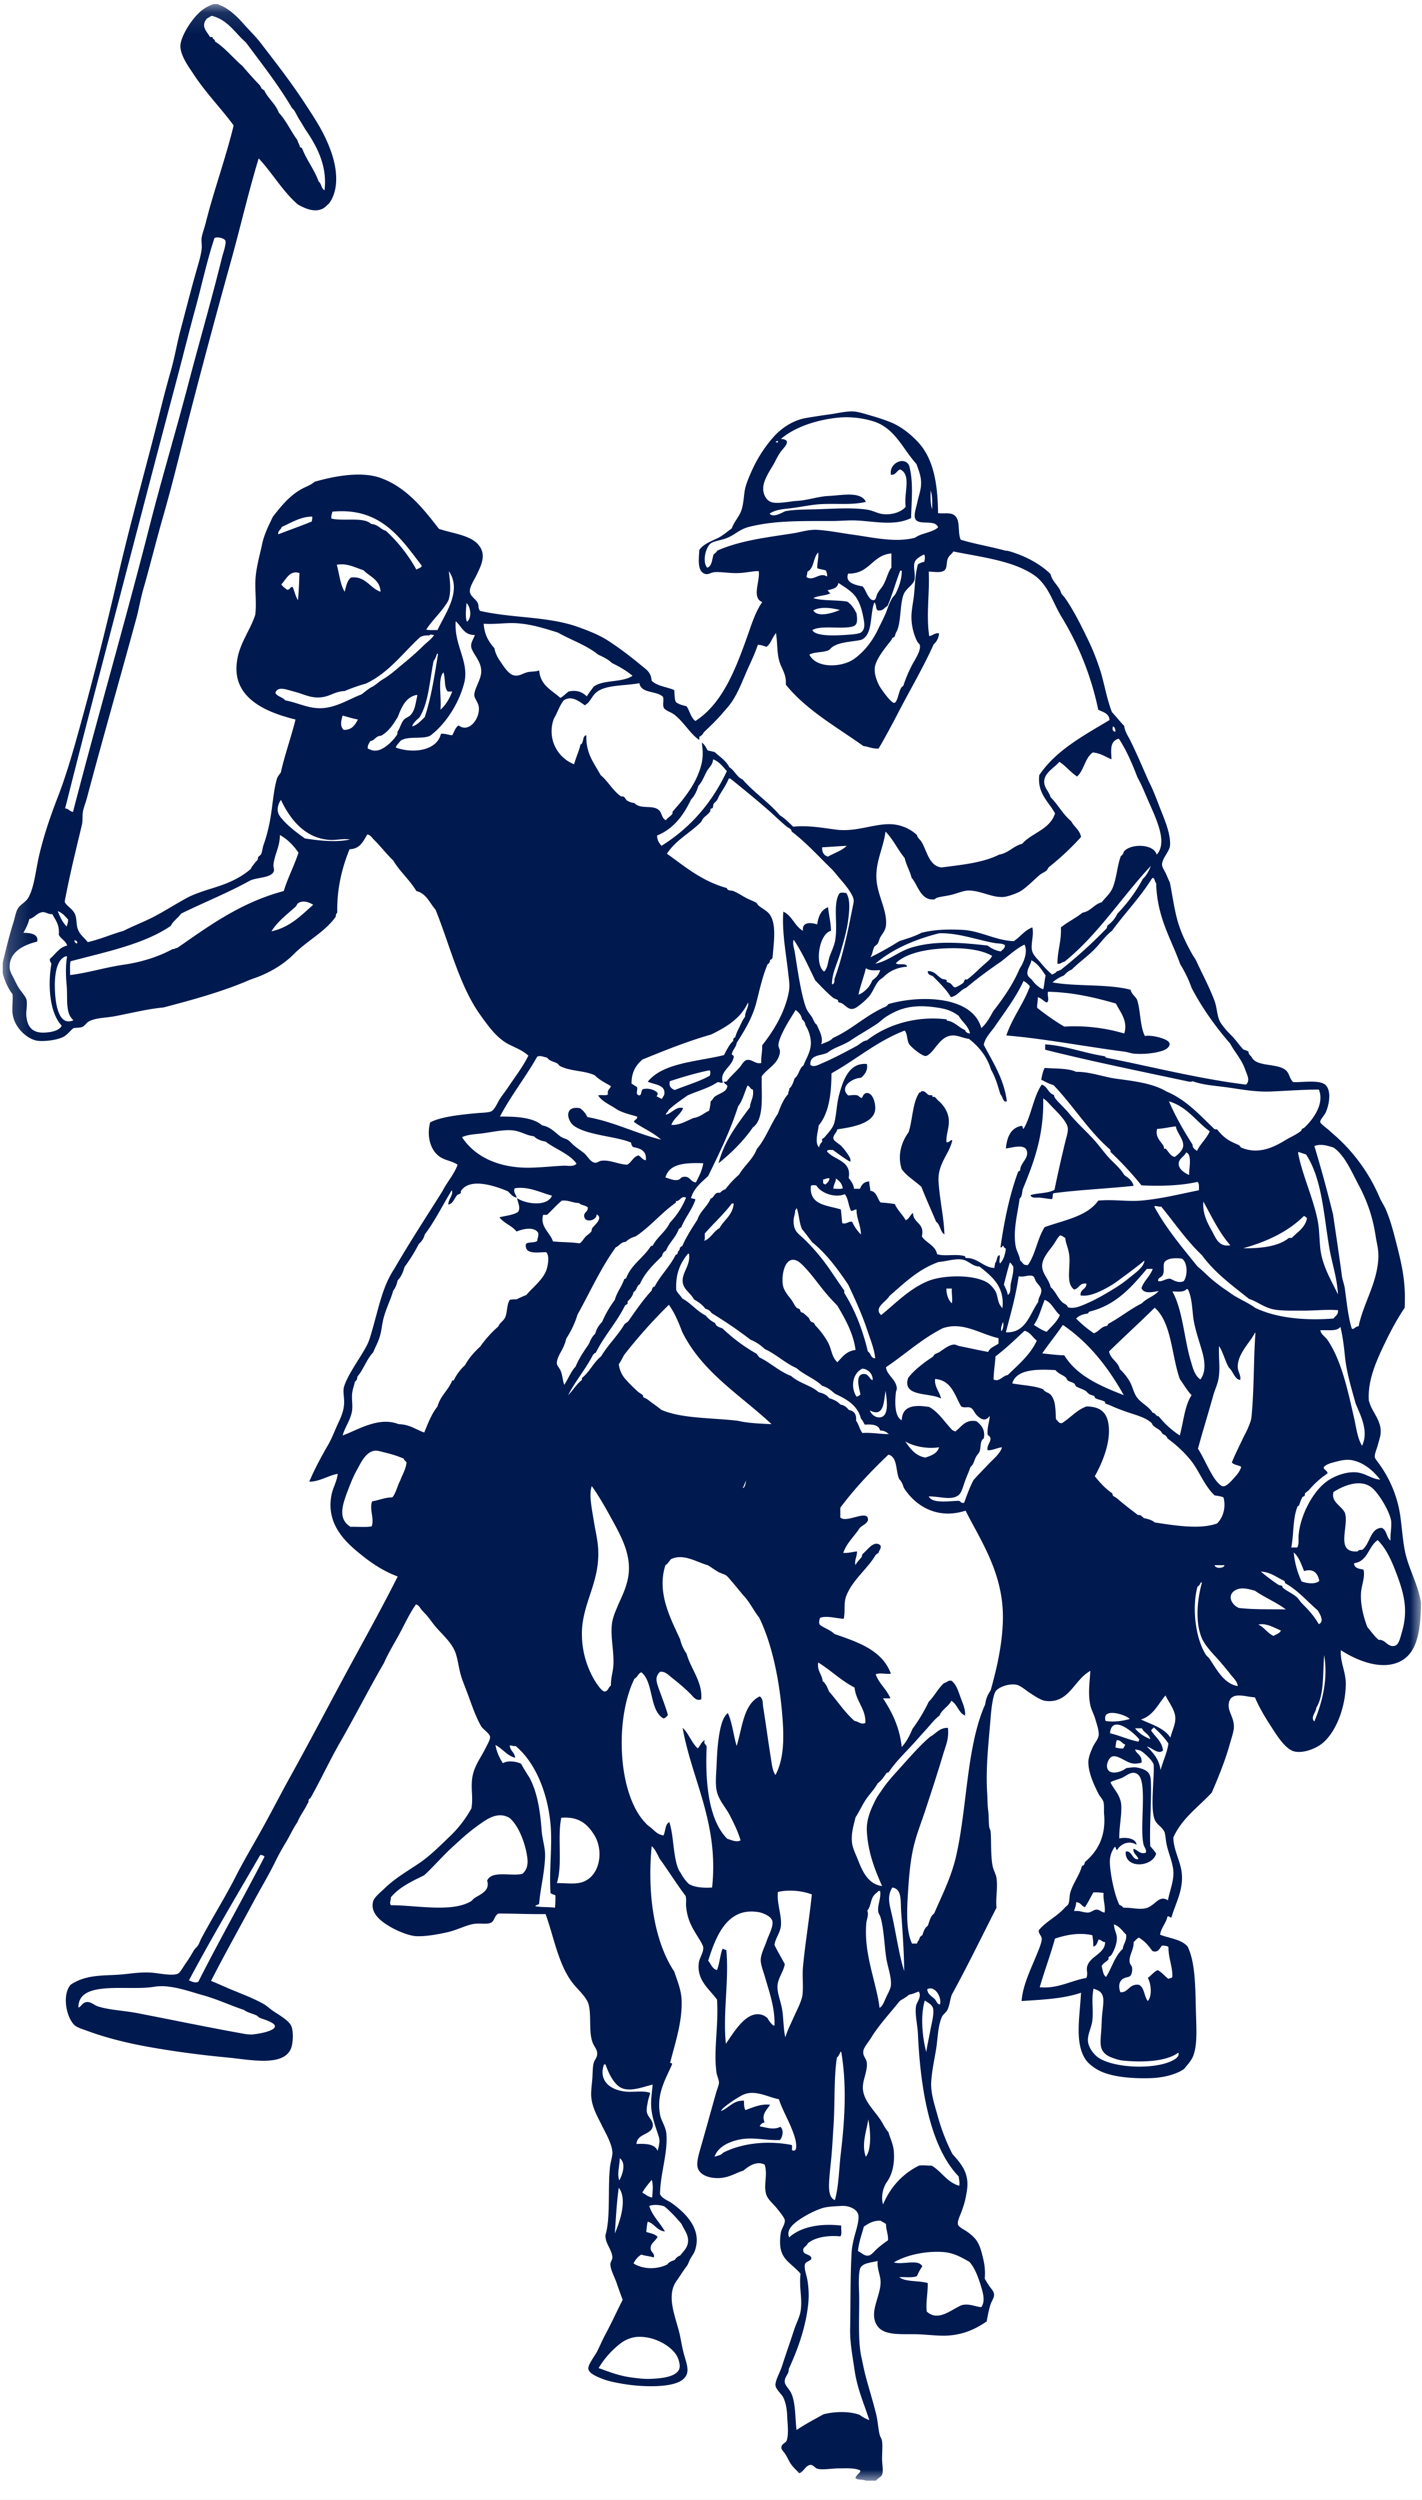
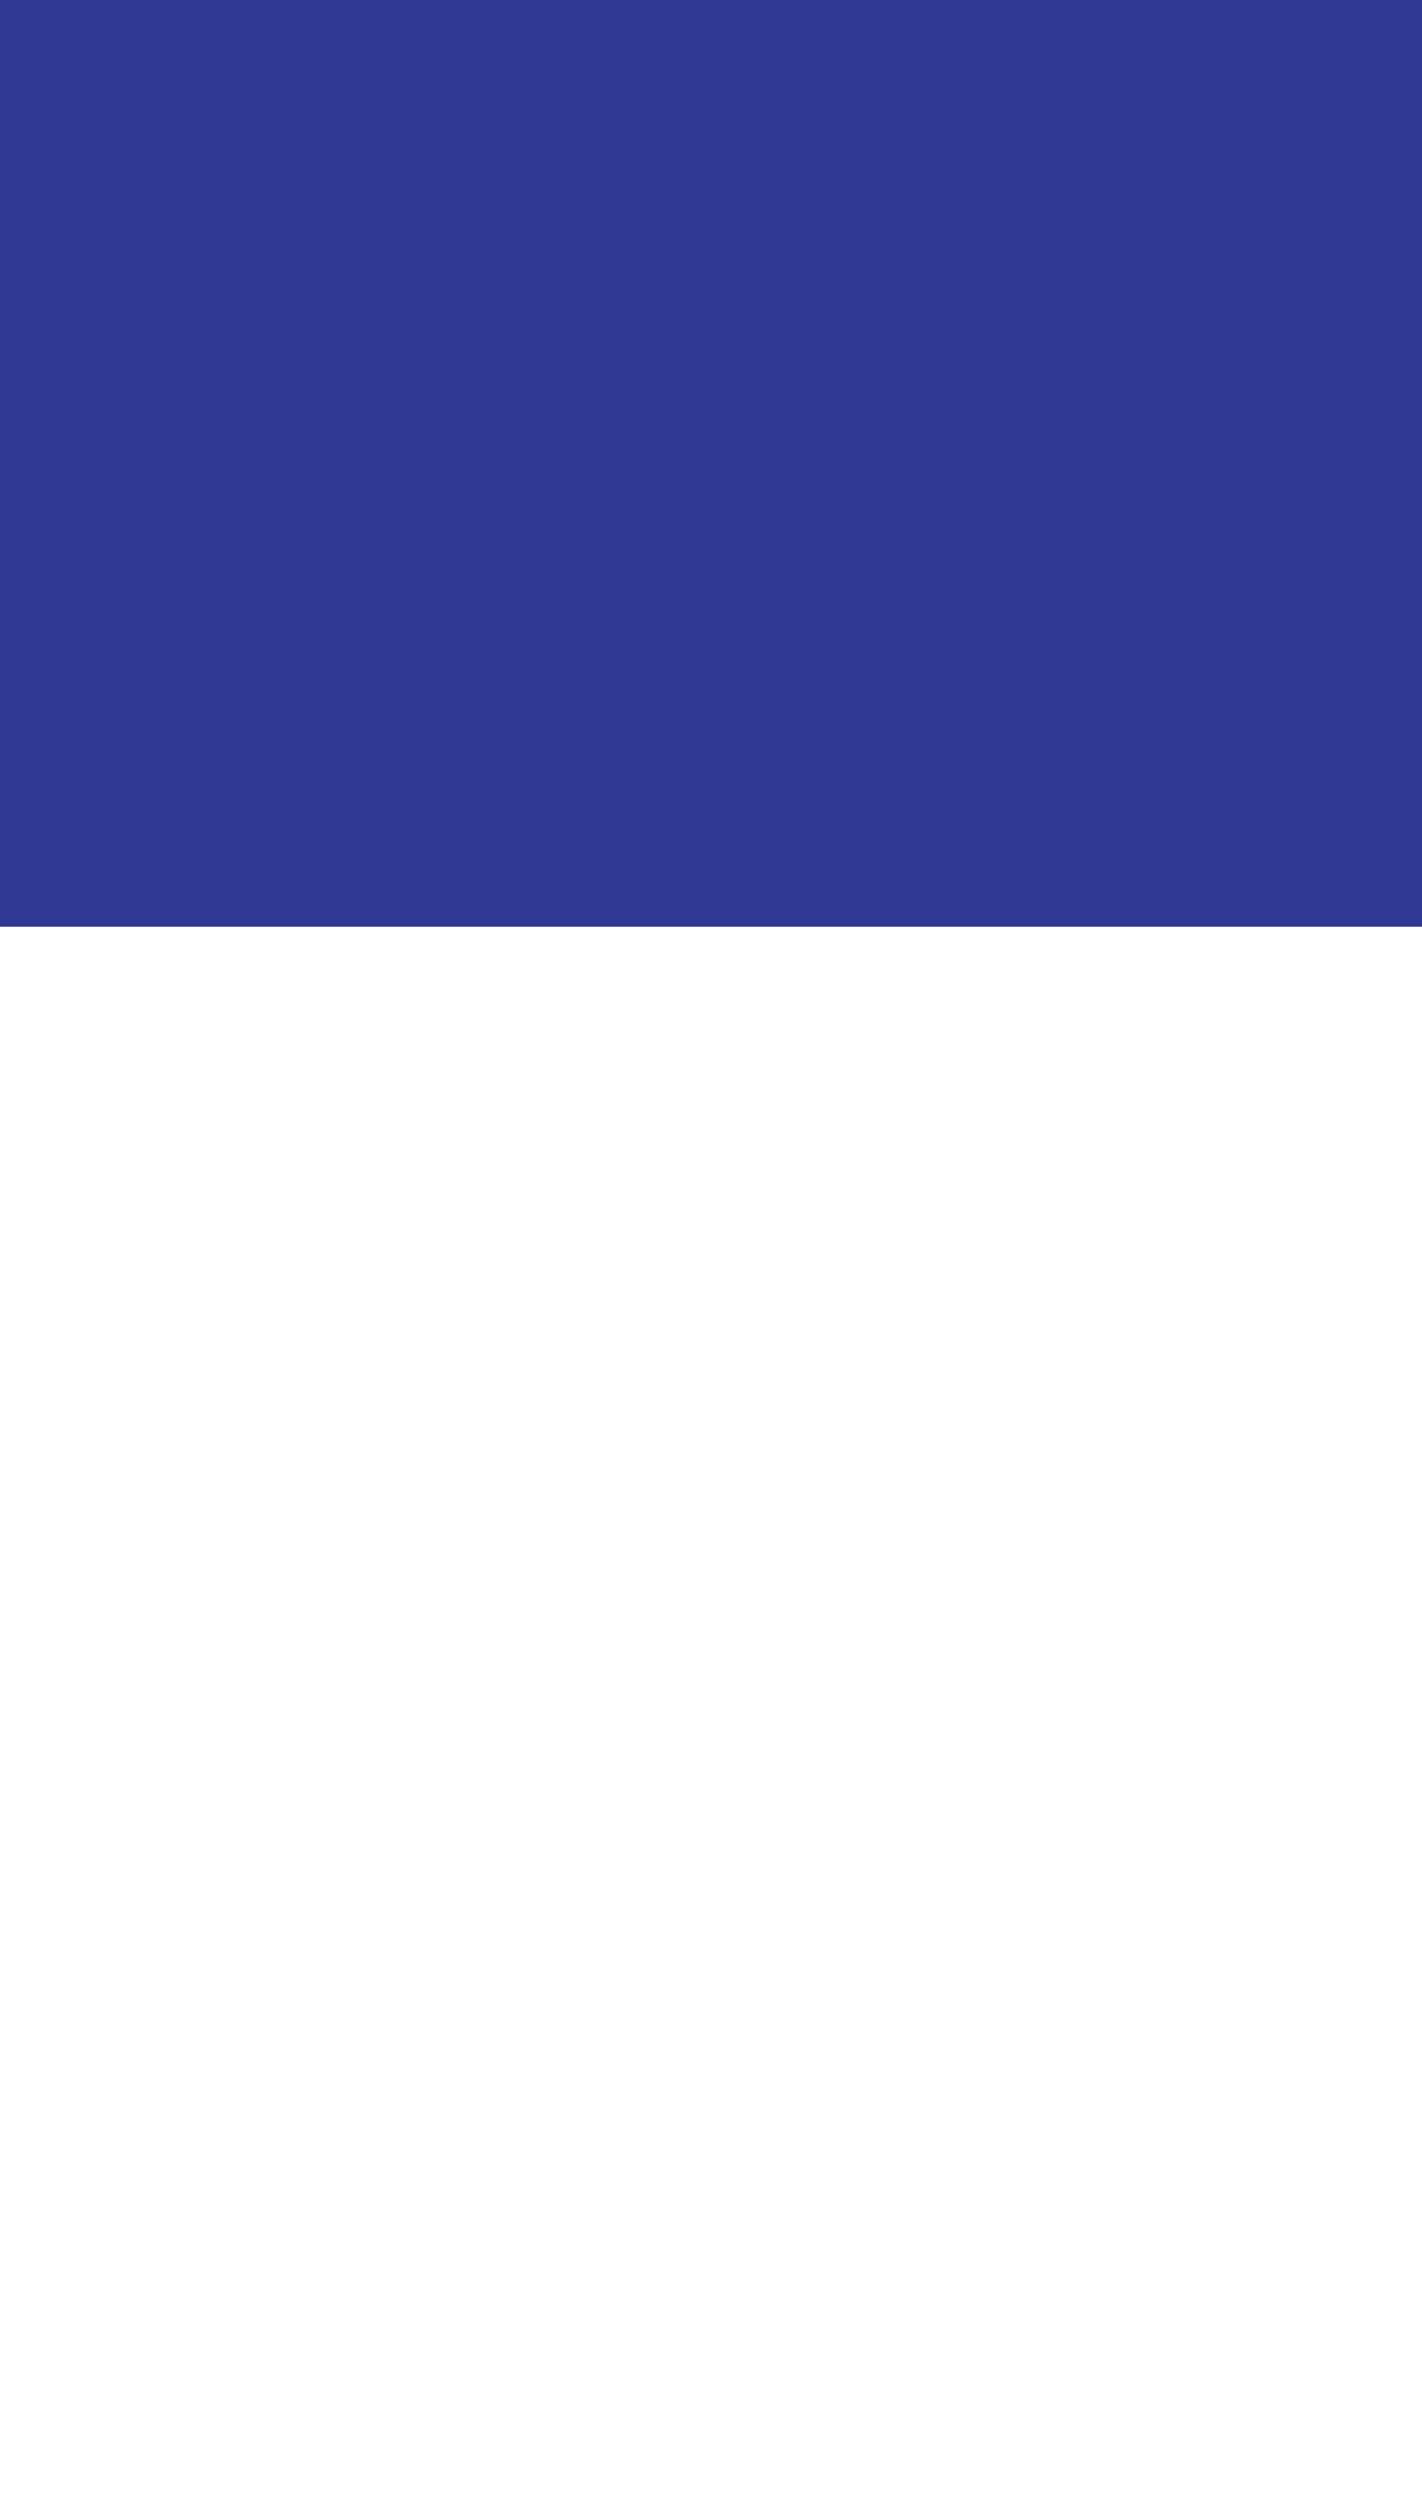
<svg xmlns="http://www.w3.org/2000/svg" xmlns:xlink="http://www.w3.org/1999/xlink" width="66" height="116" viewBox="0 0 66 116">
  <defs>
-     <path id="a" d="M.187.102h65.824v114.913H.187z" />
-   </defs>
+     </defs>
  <g fill="none" fill-rule="evenodd">
-     <path fill="#FFF" d="M-693-1796H747v4308H-693z" />
-     <path fill="#303896" d="M955.386 346.87c-11.962 15.488-62.147 8.23-141.95-4.893-79.802-13.124-179.488-36.919-323.693-31.883-144.205 5.035-395.846 62.313-435.96 68.26-40.115 5.947-140.359 24.6-239.411 8.36-99.053-16.24-274.961-62.375-384.486-69.916-120.986-12.97-239.405 10.36-355.255 69.988l226.675-362.5 801.2-113.067 484.301 49.614 399.608 157.163c-12.712 142.257-23.055 218.548-31.03 228.873z" />
    <path fill="#303896" d="M-693-1788H747V43H-693z" />
    <g transform="translate(-67 -30)">
-       <rect width="200" height="200" fill="#FFF" rx="20" />
      <g transform="translate(66.94 30.088)">
        <mask id="b" fill="#fff">
          <use xlink:href="#a" />
        </mask>
-         <path fill="#00194F" d="M65.122 75.661c-.062.21-.132.567-.32.616-.345.09-.428-.302-.752-.274-.205-.166-.35-.393-.524-.592-.15-.375-.337-1.03-.296-1.596.027-.377.2-.728.114-1.072-.135-.033-.446-.044-.434-.297.638-.084.659-.785 1.095-1.071.411.414.657.972.912 1.664.328.893.5 1.631.205 2.622zm-2.645-5.563c-.158-.32-.653-.497-.524-.957.534-.339 1.32-.625 1.824-.16.288.266.74.985.843 1.46.051.23-.04.649-.022.957-.19-.145-.17-.5-.41-.593-.54.015-.538.77-.913 1.026-.103-.012-.17.012-.205.068-1.074.074-.372-1.19-.593-1.8zm-2.143 1.026c-.021.228.032.443-.068.593h-.274c.125-.619.062-1.362.297-1.915.007-.018.057-.01.068-.046.029-.097.1-.287.16-.387.006-.011.074-.022.09-.046.025-.034.007-.092.023-.114.043-.056.146-.112.206-.183.247-.292.506-.517.843-.752-.016-.126-.198-.19-.182-.273.074-.117.28-.189.433-.229.317-.082.62-.175.958-.09.528.131.953.52 1.231.889-.441-.053-.702-.312-1.117-.342-.474-.035-.95.156-1.277.364-.691.441-1.303 1.587-1.39 2.531zm.73 8.664c-.202-.186.087-.433.09-.638.375-.6.292-1.58.366-2.44.194 1.16-.113 2.244-.456 3.078zm-.958-7.843c.24.208.353.544.479.866.439-.133.64.1.707.456-.178.171-.602.115-.821.023a4.014 4.014 0 0 1-.365-1.345zm.114 2.052c-.192-.154-.435-.26-.615-.41-.028-.023-.018-.073-.046-.091-.045-.03-.115-.017-.16-.046a8.852 8.852 0 0 1-.82-.616c.48.029.74.279 1.094.433.023.03.022.085.046.114.592.328 1.007.833 1.504 1.255.086.154.329.517.046.638-.232-.398-.454-.637-.775-.958-.098-.098-.17-.236-.274-.32zm-2.667.524c-.352-.161-.547-.595-.16-.82.277-.162.616-.059.912.022.454.314.998.537 1.436.867-.738-.015-1.48.015-2.188-.069zm1.618 1.3c-.284-.126-.423-.397-.706-.525.355-.094.755.155 1.048.274-.062.136-.223.173-.342.25zm-2.964 1.071c-.05-.077-.14-.137-.182-.205-.486-.77-.647-2.176-.388-3.146.078-.044.121-.122.16-.205.027-.004.04.005.046.023-.251.896-.323 2.096.114 2.781.22.349.549.652.82.98.139.168.28.333.41.502.123.159.306.317.32.525-.616-.1-.953-.724-1.3-1.255zm.684-4.354c-.017.163-.437.163-.456 0h.456zm-3.237-1.984c-.128-.115-.324-.163-.525-.205.005-.073-.1-.037-.091-.114-.053-.007-.086-.036-.16-.023-.29-.222-.583-.442-.866-.684a1.173 1.173 0 0 0-.297-.205c.01-.055-.04-.05-.022-.114-.325-.215-.578-.501-.82-.798.318-.562.807-1.646.615-2.53-.1-.457-.404-.71-1.004-.708-.466.172-.744.533-1.14.776-.162.01-.182-.122-.273-.183-.027-.477-.013-.885-.25-1.14-.105-.111-.265-.11-.343-.25-.4-.171-.961-.18-1.436-.274.194-.67 1.17-.662 2.006-.616.128.166.332.216.479.342.04.034.047.103.09.137.084.064.213.08.297.137.044.03.051.108.091.137.092.066.31.129.434.205.066.04.112.118.182.16.073.042.163.048.228.09.022.015.023.079.046.092.128.073.296.087.433.16.03.015.015.07.046.09.044.029.156.058.228.092.2.094.462.195.683.273.482.17.899.26 1.21.525.039.033.049.097.09.137.139.131.353.186.433.387.107.038.19.098.228.205.379.276.768.628 1.072 1.004.397.49.637 1.193 1.117 1.641.148.02.293.041.41.091.134.49-.04.967-.296 1.209-.783.298-2.053.083-2.895-.046zm.73 9.987c-.287-.451-.87-.606-1.369-.844.576-.177.793-.712 1.14-1.117.13.296.458.675.456 1.071 0 .305-.162.594-.228.89zm-.115 7.546c-.46-.292-.61.344-1.14.388-.328.027-.52-.047-.935-.045-.036-.07-.115-.098-.182-.137-.2-.404-.382-1.209-.433-1.824-.032-.378.049-.607.205-.844.123-.04.022.145.137.114.161-.273.545-.447.89-.228-.013-.271-.433-.369-.799-.296-.015-.482.109-1.02.091-1.505-.018-.5-.347-.76-.501-1.094.141-.103.37-.131.57-.229.197-.095.472-.363.73-.113.405.392.053 2.38.227 3.192.04.187.152.239.114.41-.26.098-.387-.128-.57-.182-.053.197.174.312.228.478-.288.082-.302-.425-.593-.342-.051.814 1.241.726 1.414.091a2.471 2.471 0 0 0-.274-.341c-.044-.922.071-2.185.023-3.079-.02-.365-.226-.486-.616-.57-.16-.034-.346 0-.524.023-.251.21-.827.352-.889-.045-.025-.161.085-.469.273-.502.254-.044.586.256.867.32.153.034.284.015.456-.023.053-.358-.226-.382-.296-.616.049.008.194.025.273.068.128.07.584.476.593.661.03.599-.152 1.901.023 2.463.097.312.343.36.479.638.051.178.053.357.09.548.083.417.293.861.32 1.276.03.456-.172.9-.25 1.345zm-.273 2.098c.112.01.231.012.296.069-.004.506.194.93.182 1.367-.004.095-.134.064-.182.115-.175-.13-.302-.307-.502-.41-.184.088-.298.248-.456.364.15.254.213.832 0 1.071-.176-.21-.15-.625-.41-.752-.46-.066-.502.384-.866.342-.089-.26-.068-.484.114-.615.126-.092.29-.062.364-.16.067-.087.083-.256.069-.365-.012-.088-.099-.147-.114-.25-.046-.31.21-.6.182-.935.087-.066.14-.164.251-.206.256.154.45.372.616.616.276.115.343-.131.456-.25zm.57 5.29c-.74.457-2.62.439-3.466-.046-.215-.123-.548-.491-.547-.866 0-.29.168-.574.205-.89.057-.488-.045-.955.046-1.413v-.069c.601.146.475.535.41 1.209-.026.264-.024.557-.046.798-.047.535-.08.855.297 1.094.127.081.492.208.684.228.943.103 2.067.045 2.599-.364.063.138-.076.253-.182.319zm-3.056-4.651c.015-.02-.013-.07 0-.092.014-.02.11-.07.137-.114.142-.225.262-.553.25-.798-.008-.198-.12-.355-.136-.615.264.085.392.307.57.479.025.298-.13.416-.16.66-.365.326-.507.876-.775 1.3-.141-.094-.151-.32-.205-.501.08-.16.217-.189.32-.32zm-.136-11.058c-.201-.672 1.004-.268 1.117-.092-.3.091-.74.155-1.117.092zm.911 1.094c-.02.071-.061.12-.09.182-.149.012-.255-.02-.365-.045.023-.114.02-.254.068-.342.197 0 .235.16.387.205zm.662-.228c-.042.004-.014.077-.046.091-.414-.066-.873-.282-1.322-.387.083-.943 1.18.034 1.368.296zm-.205-.525h.319c.089.208.335.258.387.502-.285-.118-.53-.274-.706-.502zm.752.114c.003-.088.092-.09.114-.16.237.208.494.473.684.753-.071.461-.255.809-.365 1.232-.071-.507-.346-.81-.638-1.095.243.053.529.395.752.183-.057-.43-.353-.62-.547-.913zm-3.01 11.469c-.727.124-1.315.508-2.166.433.22-.767.493-1.484.707-2.257.498-.171 1.111-.295 1.733-.16.028.162.049.332.046.525.165-.025.18-.2.25-.32.079-.024.163.12.297.115.007.563-.787.67-.844 1.208-.014.14.052.255-.023.456zm-.479-3.511c.217-.004.245.181.411.228.143-.215.262-.453.388-.684.174-.007.33.003.478.023-.029.354.095.605.046.911-.152-.014-.228-.147-.388-.136-.142.01-.237.142-.41.136-.217-.007-.383-.106-.616-.068.026-.141.097-.237.091-.41zm-3.83-24.26c.005-.346.064-.69.091-1.071.48-.365.91-.778 1.346-1.186.275.067.374.31.57.456-.31.671-.854 1.107-1.346 1.596-.243.029-.398.342-.66.205zm-.137 14.433a1.334 1.334 0 0 0-.25.638c-.872 1.958-.83 4.74-1.346 7.023-.23 1.02-.676 1.868-1.026 2.69-.174.114-.214.363-.296.57-.14.087-.194.262-.25.433-.046.023-.08.057-.115.091-.02.124-.102.187-.137.297h-.228c-.291-.6-.235-1.595-.182-2.44.047-.738.106-1.4.25-2.029.137-.59.361-1.142.548-1.71.277-.843.56-1.7.82-2.576.13-.433.286-.744.229-1.254-.413-.003-.548.273-.821.41-.443.374-.917.913-1.345 1.391-.305.34-.615.664-.89 1.071-.115.173-.223.307-.319.502-.168.344-.417.848-.387 1.414.051.99.371 1.789.707 2.553-.63-.081-.898-.646-1.118-1.208-.108-.276-.245-.547-.273-.775-.057-.45.067-.817.16-1.209.179-.269.303-.561.478-.82.175-.26.4-.477.547-.753.171-.125.293-.3.41-.479.021-.017.052-.024.092-.022.33-.501.767-.91 1.163-1.346.2-.22.392-.442.593-.66.199-.218.377-.461.615-.64.118-.292.411-.41.547-.683.283.158.328.554.639.684.025-.303-.13-.613-.228-.89-.1-.278-.19-.571-.41-.729-.172-.02-.211.093-.343.114-.274.25-.445.604-.707.866a7.79 7.79 0 0 1-.752 1.254c-.132.317-.286.61-.501.844-.101-.94-.457-1.626-.867-2.257h.342c-.173-.427-.526-.676-.684-1.118.206-.077.435-.001.707-.023-.397-1.092-1.515-1.463-2.622-1.846-.182-.19-.477-.268-.684-.434-.047-.099-.016-.239.023-.319.329-.107.742.031 1.094.046.078-.374-.012-.715.114-1.049.286-.756.998-1.266 1.368-1.915.05-.026.076-.076.137-.091.014-.13.123-.166.091-.342-.218-.216-.47.024-.638.205-.065.07-.15.14-.205.205-.026.03-.012.093-.046.137-.064.082-.235.248-.274.365-.065-.21.075-.412.069-.639-.216.02-.39.082-.639.069.162-.47.507-.756.753-1.14.1-.143.458-.234.387-.479-.1-.35-1 .238-1.276-.023v-.456c.67-.895 1.431-1.7 2.234-2.462.435.112.326.768.502 1.14.1.097.163.232.205.387.517.833 1.55 1.506 2.872 1.072.703 1.398 1.769 2.918 1.733 5.04-.019 1.147-.291 2.315-.57 3.305zM43.69 92.92c-.133-.006-.152-.138-.228-.228-.13-.152-.345-.213-.365-.479.355-.19.682.373.593.707zm-.456 1.231c-.065.36-.146.699-.182.98-.184-.684-.28-1.69-.069-2.393.16.104.352.195.388.387.048.26-.076.686-.137 1.026zm-1.756-6.657c.456.07.371.61.41 1.162.063.874.138 1.935.137 2.714-.231-.735-.36-1.647-.547-2.508-.11-.515-.28-.94 0-1.368zm-1.163 1.071c.153-.174.151-.463.274-.66.067-.108.168-.168.251-.252h.068c.056.306-.114.628-.09.935.007.107.082.185.113.297.149.526.173 1.22.251 1.8.063.469.26.94.228 1.346-.013.17-.148.395-.228.57-.081.176-.145.385-.297.479-.157-1.233-.745-2.5-.615-3.945.016-.173.122-.36.045-.57zm4.241 12.335c.013.13.059.33.023.433-.573-.163-.811-.663-1.277-.934-.236.005-.379-.033-.592 0-.77.386-1.319.992-1.665 1.801-.113-.393.024-.83.183-1.05.22-.305.364-.79.319-1.39-.028-.361-.148-.56-.251-.912-.133-.154-.19-.271-.296-.456-.295-.507-.843-.942-.89-1.55-.03-.388.217-.803.183-1.209-.019-.217-.207-.308-.16-.57.03-.162.243-.413.342-.57.056-.087.105-.171.16-.25.364-.526.785-.982 1.185-1.483.142-.1.309-.177.434-.296.169-.02.286-.093.433-.137h.023c.135.26-.107.476-.137.684-.053.364.072.859.091 1.277.117 2.584.572 5.255 1.892 6.612zm.502 3.967c.217.249.364.59.502 1.026.127.403.244.799.045 1.072-.302-.027-.565-.18-.912-.091-.494.207-1.084.78-1.619.296-.05-.437.054-.858.046-1.322-.406-.126-1.027-.038-1.322-.274.276-.012.613.036.82-.045.07-.166.151-.32.251-.456-.186-.357-.895-.06-1.322-.183.528-.322 1.45-.55 2.325-.479.482.04.869.276 1.186.456zm-4.697-6.612c.093.453.17 1.37-.114 1.733-.215-.568.031-1.192.114-1.733zm.912 5.61c-.14.097-.315.222-.501.387-.123.108-.26.294-.388.319-.205.04-.311-.121-.502-.205.041-.43.173-.77.274-1.14.21-.139.42-.28.775-.274.075.062.18.093.251.16 0 .27.122.525.091.752zm-.866 8.344a1.866 1.866 0 0 1-.456-.25c-.496-.172-1.137-.155-1.665-.024-.427.235-.858.464-1.254.73-.074-.533-.032-1.24-.25-1.71-.084-.18-.276-.347-.297-.502-.034-.254.207-.382.183-.615.391-.85.805-1.934.912-3.1a4.03 4.03 0 0 0-.046-1.027c-.033-.212-.165-.55-.114-.73.04-.144.205-.128.296-.25.02-.222-.318-.184-.364-.342-.061-.21.126-.216.205-.388.34-.285.952-.376 1.505-.32.091-.09.025-.338.045-.5-.986-.119-1.897.068-2.417.546-.091-.19-.009-.39.137-.547.27-.29.968-.684 1.437-.82.223-.066.661-.08.866-.092.367-.02.749.172.775.456.039.42-.28 1.02-.319 1.71-.064 1.124-.045 2.478-.068 3.534-.015.644.122 1.342.205 1.915.128.893.45 1.58.684 2.326zm-6.795-12.403c-.077.112-.251.128-.387.182.15-.47.716-.734 1.277-.82.57-.089 1.157.07 1.755.045.132-.144.192-.474.023-.616-.306.154-.594.046-.958-.022.038-.1.116-.158.228-.183-.168-.383.124-.593.251-.82-.422-.05-.81.131-1.14.25-.061-.075-.072-.238-.068-.433-.47-.044-.71.338-1.072.479.057-.152.541-.475.775-.616.177-.106.369-.232.684-.228.43.006.813.21 1.232.296.185.577.636 1.288.775 1.916.019.087.102.545-.137.456-.07.002.006-.179-.046-.251-1.192-.233-2.381-.058-3.192.365zm-.273-8.482c-.227-.054-.276-.286-.41-.433.347-1.093.86-2.495 2.325-2.257.214.034.637.198.661.456.025.266-.184.62-.273.889-.093.278-.267.591-.274.866-.006.222.113.51.182.753.203.709.487 1.467.456 2.302-.071.03-.256-.212-.319-.341-.209-.197-.503-.254-.82-.092-.464.237-.865.92-1.118 1.277-.144-1.483.156-2.91.023-4.355-.09.015-.092-.06-.182-.045-.11.301-.135.686-.251.98zm-1.3-3.99a1.826 1.826 0 0 1-.365-.479c-.034-.063-.094-.136-.114-.182-.27-.631-.212-1.519-.433-2.212-.207.09-.17.424-.273.616-.328-.045-.457-.289-.684-.433-1.446-1.247-1.608-4.928-.662-6.84.142-.064.168-.243.32-.297.584.471.356 1.757 1.026 2.143.1-.021.151-.091.205-.16-.103-.391-.302-.869-.456-1.322-.096-.28-.124-.472.091-.683.245-.03.4.159.547.273.297.231.584.472.866.752.12.119.262.354.502.251.062-.817-.488-1.409-.684-2.12a1.843 1.843 0 0 1-.296-.661c-.425-.934-1.103-2.16-.684-3.443.108-.067.172-.177.25-.274.578-.29 1.205.138 1.71.274.173.1.326.218.502.319.126.072.276.09.388.182.069.058.136.15.205.228.195.221.385.47.593.707.275.295.454.686.707 1.003.586 1.208.934 2.846 1.071 4.56.08.99.085 1.987-.319 2.737-.127-.168-.162-.458-.205-.73-.127-.795-.246-1.678-.365-2.417-.031-.193.006-.384-.16-.501-.758.366-.805 1.444-1.071 2.302-.15-.496-.203-1.089-.41-1.527-.243.176-.352.682-.411 1.071-.067.447-.09.826-.114 1.391-.018.415-.068.87.023 1.208.106.397.404.71.593 1.072.2.387.38.76.501 1.163-.192.113-.438-.024-.615-.069-.88-.873-1.034-2.662-.958-4.286-.05-.125-.147-.101-.091-.296-.155.08-.21.26-.32.387-.292-.262-.418-.69-.706-.957.42 2.396 1.69 4.41 1.368 7.41-.436.026-.812-.009-1.072-.16zm-1.687 9.302c-.02.28-.09.695-.068 1.027.036.554.237 1.003.364 1.436.053.178-.011.418-.068.616-.116-.317-.524-.343-.98-.32.028-.484.668-.423.752-.798.065-.292-.239-.433-.274-.707-.018-.143.029-.322.046-.433.02-.136.074-.267.114-.433-.35-.127-.8-.012-1.208-.068-.672-.092-1.197-.512-.935-1.254h.068c.123.345.3.74.57.98.403.359 1.04.108 1.619-.046zm-.479 5.017c.119-.223.282-.402.433-.593.087.198.042.584.023.82-.192-.035-.307-.148-.456-.227zm1.026.638c.293.247.554.525.798.82.106.256.324.481.297.822-.024.29-.22.44-.365.638a.453.453 0 0 0-.251.205c-.135.048-.272.093-.342.205-.475.244-1.134.237-1.573-.045.088-.17.2-.317.365-.41.17.065.4.07.57.136.08-.161-.12-.251-.137-.387-.036-.267.215-.362.319-.57-.115-.136-.334-.168-.524-.229.018-.163.028-.336.068-.478.323.095.42.417.798.456-.229-.41-.573-.704-.73-1.186.214-.076.514-.048.707.023zm.547 6.885c.09.133.177.403.16.57-.048.476-.919.531-1.39.548-.28.01-.607-.034-.867-.069-.574-.074-1.085-.284-1.505-.433a4.098 4.098 0 0 1 1.072-1.186 1.56 1.56 0 0 1 .615-.25c.75-.096 1.577.319 1.915.82zm-2.622-9.12c.312.223.13.765-.022 1.027-.11-.302.022-.69.022-1.027zm-.228 3.49c.052-.717.086-1.45.183-2.121.415.529.043 1.6-.183 2.12zM27.64 77.85a4.208 4.208 0 0 1-.57-2.006c-.051-1.492.853-2.46.752-4.082-.027-.43-.138-.873-.205-1.299-.083-.53-.233-1.194-.091-1.596.37.514.715 1.141 1.049 1.755.426.785.836 1.634.615 2.6-.114.497-.299.824-.479 1.254-.102.243-.22.511-.25.798-.07.637.106 1.279.068 1.915-.018.299-.12.576-.114.935-.13.083-.13.272-.296.273-.126.002-.362-.35-.48-.547zm-.753 9.44c-.311.043-.63-.006-.98 0 .276-.897.011-2.105.205-3.033.829-.066 1.221.307 1.528.798.489.784.248 2.094-.753 2.235zm-.82-24.602c.09-.157.227-.421.273-.661.215-.332.397-.698.525-1.117.584-1.05 1.089-2.179 1.778-3.124.17-.066.228-.243.456-.25a1.04 1.04 0 0 1 .456-.251c.685-.448 1.184-1.08 1.847-1.55.042-.004.014-.078.045-.092.195-.004.226-.264.456-.16a3.647 3.647 0 0 1-.752 1.163c-.196.427-.59.656-.798 1.072-.048-.01-.06.016-.091.023-.338.536-.903.845-1.14 1.482-.034.012-.058.033-.091.045-.115.35-.337.59-.434.958a4.989 4.989 0 0 0-.592 1.026 1.162 1.162 0 0 0-.32.547c-.14.119-.22.297-.296.479-.227.328-.452.657-.616 1.049-.223.232-.34.57-.524.843-.087-.246-.076-.465-.182-.684-.052-.107-.15-.209-.16-.296-.018-.146.085-.372.16-.502zm-.251 25.742c-.288-.04-.642-.012-.912-.069.032-.074.165-.047.182-.137.056-.7.255-1.43.274-2.188.01-.403-.129-.76-.16-1.186-.068-.928-.205-1.791-.57-2.463-.136-.206-.263-.42-.387-.638-.23-.107-.611-.16-.844-.023-.152-.243-.286-.504-.342-.843.333.168.519.484.912.593-.018-.256-.23-.317-.25-.57.107-.01.156.04.273.022.893.745 1.482 2.124 1.619 3.626.092 1.02-.07 2.077 0 3.192.05.062.16.066.228.114.002.2.003.399-.023.57zm-1.505-1.574c-.497.138-1.424-.179-1.642.32.147.453-.285.621-.57.798-.073.045-.12.122-.182.16-.893.533-2.57.175-3.717.182-.075-.133.006-.195 0-.365.388-.472.974-.744 1.55-1.026.399-.365.853-.891 1.3-1.3.381-.348.719-.668 1.186-1.003.364-.261.9-.685 1.46-.365.39.293.76 1.157.843 1.893.037.331-.054.552-.228.706zm-1.96-24.464c-.274.251-.524.526-.708.866a2.236 2.236 0 0 0-.524.707h-.069c-.178.452-.551.71-.684 1.208-.27.337-.44.775-.615 1.209-.39-.135-.673-.376-1.186-.388-.926-.36-1.87.253-2.599.525.077-.34.373-.73.433-1.14.037-.254-.016-.515 0-.753.016-.233.093-.4.137-.615.082-.032.104-.124.114-.228.287-.33.426-.805.73-1.118.101-.257.231-.463.319-.775.07-.248.089-.515.16-.798.114-.458.339-.883.455-1.3.106-.122.161-.294.206-.478.16-.152.247-.375.319-.616.242-.335.47-.685.661-1.071a.791.791 0 0 0 .274-.434c.475-.626.833-1.37 1.254-2.052.095.193-.162.411-.16.662.223-.034.277-.29.41-.434.043-.046.118-.044.16-.09.028-.032-.001-.08.023-.115.415-.613 1.547-.237 2.166.023.127.109.21.26.41.296.005-.107-.167-.238-.09-.433.637-.105 1.195.201 1.732.342-.217.527-1.227.388-1.619.114.035.228.175.433.046.639-.222.15-.569.176-.867.25.208.28.585.389.798.662.28-.124.84-.245 1.004.068.023.16-.04.233-.046.365-.116.104-.404.037-.524.137-.083.511.519.393.934.387.175.144.09.639 0 .867-.178.448-.692.836-.912 1.117a4.953 4.953 0 0 0-.456.205 1.16 1.16 0 0 0-.319.023c-.143.238-.106.556-.205.798-.079.19-.264.26-.32.433a5.23 5.23 0 0 0-.843.935zm-3.717 6.224c-.136.244-.19.57-.365.775-.368.005-.61.135-.935.183-.144.357.11.805-.023 1.162-.282.053-.66.009-.98.023-.62-.378-.371-1.052-.091-1.778a9.26 9.26 0 0 1 .205-.502c.116-.255.208-.41.32-.615.133-.247.39-.665.774-.639.108.008.265.056.41.091.386.097.526.146.844.274.023.084.1.113.137.182-.04.34-.199.562-.296.844zm3.853-16.12c.435-.059.904-.17 1.345-.136.383.03.666.246 1.003.273.135.132.32.212.548.251.456.349 1.145.587 1.436 1.026-.162.16-.399.08-.616.091-.58.03-1.248.108-1.8.092-1.397-.043-2.376-.613-2.897-1.414.271-.133.634-.135.98-.182zm4.697 3.9c.07.26.567.152.57-.137.32.179-.105.495-.205.638-.032.045-.02.125-.046.16-.072.094-.197.164-.274.25-.12.136-.165.247-.273.297-.392-.061-.885-.049-1.231-.091-.133-.41-.613-.682-.456-1.232h.182c.232-.216.441-.455.684-.66.33-.027.5.108.798.113.099.106.308.102.41.205.008.236-.224.217-.16.456zm-2.19-7.456c.174-.068.304.026.457.045.12.172.301.175.479.274.034.019.08.096.114.114.48.256 1.152.208 1.619.433.208.21.486.35.752.502-.035.14-.185.164-.137.387-.138.078-.29 0-.456.046.172.276.556.437.82.616.266.178.618.257.981.364.06.123-.128.129-.136.251.401.29.895.487 1.254.82-1.195-.295-2.16-.82-3.42-1.048a1 1 0 0 0-.342-.41c-.744-.138-.615.577-.274.82.616.442 1.977.484 2.645.776a.344.344 0 0 0 .09.205c.338.066.644.163.594.616-.165-.026-.215-.166-.342-.228-.25.07-.316.322-.525.433-.457-.03-.808-.239-1.208-.183-.086.012-.182.097-.274.092-.207-.012-.362-.312-.501-.434-.102-.087-.236-.173-.365-.273l-.114-.091c-.09-.071-.172-.18-.274-.251-.098-.07-.244-.09-.342-.16-.243-.173-.491-.468-.866-.524-.42-.379-1.225-.415-1.96-.41.52-.985 1.188-1.822 1.732-2.782zm-.478-17.83c-.215.058-.369.197-.615.137-.253-.062-.484-.448-.662-.707-.075-.11-.206-.348-.228-.547-.26-.287-.469-.625-.501-1.14.534.039 1.049-.055 1.527-.023.724.048 1.337.256 1.916.433.614.35 1.34.59 1.87 1.026.235.106.467.216.638.388.349.167.676.357.957.593-.488.33-1.334.164-1.801.501-.108.15-.228.29-.32.456-.184-.184-.447-.318-.843-.228-.136.092-.236.22-.387.297-.392-.362-.93-.576-.98-1.277-.188.076-.372.037-.57.091zm-2.44 1.072c.005.132.179.33.206.524.073.525-.449 1.24-.935.866-.157.094-.203.3-.297.456-.186-.01-.31-.085-.524-.068-.182.784-1.286.934-2.098.638.046-.137.152-.212.228-.319.346-.231 1.005-.05 1.368-.228.545-.403 1.06-1.088 1.368-1.824.096-.227.22-.578.251-.82.116-.894-.511-1.626-.433-2.668.276.233.373.645.89.638-.072.228-.249.397-.138.661.13.306.434.595.434 1.026 0 .39-.332.797-.32 1.118zm-4.514 2.553c-.19.027-.28-.021-.433-.091-.013-.165.066-.238.114-.342.221-.03.255-.247.501-.25.355-.193.567-.529.776-.867.18-.451.353-.908.866-1.026.026-.004.04.005.046.023-.087.35-.097.677-.32.912-.083.088-.21.116-.296.205-.137.142-.177.375-.296.547-.03.042-.004.103-.023.137-.16.28-.6.706-.935.752zm-.73-2.599c-.564.207-1.2.644-1.938.638-.576-.004-1.059-.27-1.596-.364-.112-.154-.363-.169-.456-.342.103-.345.525-.152.935-.046.363.094.696.285 1.14.25.48-.036.641-.27 1.14-.296.311-.13.634-.248.98-.342 1.067-.499 1.713-1.418 2.531-2.166a.74.74 0 0 1 .41-.068c.056-.074.131-.025.229-.023-.121.194-.333.335-.502.502-.296.293-.638.589-1.003.889-.28.23-.552.48-.866.661-.188.108-.318.26-.525.365-.165.083-.335.24-.479.342zm-.82 1.642c-.174-.154-.128-.428-.046-.662.232.064.459.135.707.183-.136.244-.27.49-.661.479zm-1.802 5.038c-.311-.218-.934-.679-1.185-1.071-.128-.2-.086-.483.068-.707.02-.004.022.009.023.023.407.855 1.092 1.752 2.257 1.824.288.018.588-.067.935-.023-.628.154-1.499.048-2.098-.046zm-1.55 4.31c.259-.432.732-.796 1.117-1.14.047-.042.072-.13.114-.16.206-.147.477-.072.707.068-.564.493-1.07 1.043-1.938 1.232zm-4.378.775c-.095-.012-.1.066-.205.045-.628.348-1.438.61-2.28.73-.846.122-1.692.388-2.485.479.008-.213-.02-.46.023-.639 1.656-.441 3.405-.79 4.651-1.641.114-.236.337-.362.479-.57 1.055-.518 2.18-.967 3.192-1.528.305-.162 1.024-.113 1.117-.456.018-.067-.026-.182-.023-.25.021-.446.316-.902.297-1.414.363.2.636.488.866.82-.203.618-.491 1.15-.684 1.78-1.997.533-3.454 1.607-4.948 2.644zm-5.677 1.733c-.001-.606.119-1.216.502-1.346h.068c-.069.368-.067.845-.023 1.323.06.637-.078 1.316.32 1.641-.701.311-.865-.79-.867-1.618zm-.433 2.189c-.597.039-.84-.241-.89-.776-.021-.237.065-.539 0-.775-.022-.083-.181-.291-.273-.41-.13-.17-.216-.369-.342-.616-.046-.09-.153-.272-.16-.433-.029-.734.668-1.062 1.277-1.209.082-.344-.301-.409-.638-.41.107-.197.217-.39.274-.638.24-.052.381-.314.638-.32.141-.003.247.109.433.092.128.272.341.458.297.957.096.2.323.27.387.502-.382.09-.537.405-.798.615-.019.119.041.157.069.228-.18 1.03-.073 2.297.478 2.873-.112.238-.48.302-.752.32zm1.049-5.245a.83.83 0 0 1-.069.32c-.187-.185-.307-.438-.41-.707.214.074.34.237.479.387zm.41 1.118c-.067-.025-.12-.063-.114-.16.08.025.17.063.114.16zM13.96 26.504c-.017.425-.032.85-.069 1.254-.12-.17-.159-.418-.25-.615-.13 0-.118.14-.251.137-.099-.077-.203-.147-.274-.251.22-.221.39-.681.844-.525zm-.821-2.143c.43-.188.87-.479 1.413-.479.014.097-.016.151-.022.228-.506.21-1.036.393-1.55.593-.048-.14.122-.215.159-.342zm4.583 3.01c-.494-.169-.699-.744-1.368-.661-.186.133-.228.41-.297.66-.206-.332-.249-.83-.365-1.253.491-.088.862.141 1.232.25.295.305.77.432.798 1.004zm-2.235-3.717c2.268-.217 3.19 1.27 4.15 2.508-.03.114-.176.114-.25.183a7.128 7.128 0 0 0-1.415-1.801c-.258-.076-.368-.3-.684-.32-.356-.342-1.285-.113-1.846-.25-.021-.143.027-.216.045-.32zm4.902 6.612c-.163 1.016-.32 2.037-.615 2.919-.172.163-.32.348-.57.433-.03-.093.2-.313.319-.41.429-.666.477-1.712.661-2.622.074-.094.117-.217.16-.342.026-.004.04.005.045.022zm.251.844c.104.26.02.71.205.89h.205c-.129.334-.301.625-.547.843.06-.549-.139-1.445.137-1.733zm.228-3.329c.144-.392.077-.926.023-1.368.636.917-.182 1.979-.525 2.736-.177-.005-.38.016-.524-.023.31-.48.74-.84 1.026-1.345zm.844.114c.195.176.26.691.022.867-.09-.208-.039-.62-.022-.867zm9.12 4.355c.057.133-.048.434.068.547.124.12.314.165.456.274.441.338.735.886 1.14 1.163.05-.003.01-.097.023-.137a.407.407 0 0 0 .205-.205c.312-.293.625-.593.912-.935.096-.114.174-.192.274-.32.33-.42.542-.959.775-1.504.177-.414.396-.835.547-1.3.168 0 .277.058.41.091.199-.158.27-.444.434-.638.082.514.032.958.182 1.39.11.318.306.54.274 1.004.961 1.19 2.348 1.954 3.602 2.85.247.027.414.133.707.114.342-.585.665-1.19.98-1.801.528-1.008 1.097-1.974 1.574-3.033a.746.746 0 0 0 .25-.501c-.152-.068-.354.13-.456.114-.15-.987.024-1.965-.023-2.987.27 0 .7.107.799-.16.049-.134.03-.32.09-.456.07-.153.186-.197.251-.319 1.36.273 2.84.439 3.808 1.14.072.052.173.146.228.205.441.468.586.993.958 1.642a13.538 13.538 0 0 1 1.733 4.355c.222.112.503.165.524.479-1.21.728-2.478 1.398-3.26 2.553-.103.854.442 1.24.73 1.779-.232.749-1.067.894-1.528 1.413-.42.104-.622.427-1.072.502-.718.368-1.704.47-2.668.593-.56-.063-.665-.718-.912-1.163-.075-.137-.202-.195-.228-.342a1.896 1.896 0 0 0-1.345-.502c-.755.016-1.52.368-2.417.251-.672-.087-1.268-.202-1.983-.137-.196-.184-.378-.382-.616-.524-.52-.612-1.205-1.06-1.733-1.665-.276-.119-.369-.42-.615-.57-.156-.308-.444-.483-.684-.706-.109-.021-.207-.052-.32-.069-.077-.135-.142-.283-.273-.365.067.484.07.816-.114 1.323-.175.482-.4.827-.684 1.208-.19.256-.378.458-.547.661-.026.032-.002.083-.023.114-.08.117-.234.184-.297.297-.221-.106-.167-.363-.364-.502-.297-.21-.838-.001-1.095-.296a.847.847 0 0 1-.342-.114c-.056-.038-.104-.152-.16-.183-.042-.024-.102.002-.136-.022-.369-.262-.607-.712-.935-.98-.29-.547-.69-.983-.661-1.848-.205.031-.102.37-.274.434-.074.328-.21.595-.296.912a1.646 1.646 0 0 1-.935-2.12c.163-.272.26-.607.456-.844.356-.249.72.053.98.228.27-.168.305-.404.525-.593.431-.371 1.338-.303 2.006-.433.081.496.815.34 1.095.638zm7.729-2.189c.278-.36.928-.348 1.46-.456.563-.22.406-1.158.615-1.733.124.058.041.324.182.365.242.03.287-.139.433-.205.227-.519.382-1.108.593-1.642h.069c.01.362-.119.723-.251 1.004-.076.16-.13.169-.206.296-.14.236-.204.491-.319.752-.1.227-.22.457-.342.707-.254.528-.655 1.045-1.14 1.368-.534.356-1.698.428-2.029-.228.24-.147.692-.083.935-.228zm-.752-1.824c.33-.191.837-.118 1.23-.023-.282.128-1.026.372-1.23.023zm1.618-1.71c1.004.023 1.102-.859 2.007-.935v.662c-.151.166-.211.506-.388.82-.053.096-.2.25-.273.41-.053.116-.053.26-.16.274-.25.033-.378-.533-.524-.638-.339-.061-.826-.177-.662-.593zm-.957.775c.222-.058.469-.093.501-.342.187.12.496.312.684.502.276.277.4.698.479 1.117.049.259.105.572-.16.707a2.128 2.128 0 0 1-.41.068c-.649.05-1.635.112-1.801-.205.393-.247 1.466-.014 1.915-.182.194-.073.174-.325.137-.593-.109-.218-.235-.418-.433-.547-.495-.083-1.129-.027-1.573-.16.216-.126.576-.107.797-.228-.066-.025-.092-.09-.136-.137zm-.069-.912c.02.087.062.152.046.274-.362-.228-.614.245-.958.023.015-.084.045-.153.046-.251.318-.146.264-.663.501-.89.03.197-.048.484-.045.73.12.056.29.06.41.114zm3.968 2.326c.025.34.124.705.273.98.026.049.103.095.114.16.05.282-.274.722-.387.958a6.252 6.252 0 0 0-.388.934c-.197.035-.23.735-.41.776-.141.031-.58-.598-.662-.73-.133-.217-.317-.668-.228-1.003.105-.394.504-.864.753-1.186.015-.02.023-.06.045-.091.02-.026.086-.037.092-.046.033-.052.047-.153.09-.228.234-.405.156-1.304.343-1.755.112-.27.424-.42.501-.661.045-.292-.06-.575 0-.798.056-.203.287-.296.434-.388.083.055.038.25.022.342-.118.018-.206.067-.296.114-.135.495-.133.948-.182 1.414-.048.453-.146.793-.114 1.208zm-9.006-3.26a.826.826 0 0 1-.183.182c-.076.227-.067.541-.296.616-.253-.298-.05-.998.182-1.14.176-.108.454-.132.707-.228.41-.158.595-.41 1.049-.525 1.193-.304 2.433-.27 3.853-.273.399-.001.801-.047 1.186-.023.863.052 1.742.25 2.485-.114.027-.886.114-1.7-.091-2.44-.213-.442-.944-.115-.844.433.242.014.258-.197.433-.25.529.264.16 1.069.251 1.732-.168.214-.574.388-1.049.342-.232-.022-.462-.163-.73-.205-.665-.105-1.485-.05-2.257-.023-.553.02-1.06.004-1.55.092-.18.078-.559.314-.73.114.265-.186.626-.21.98-.251.341-.04.702-.112 1.072-.16.82-.106 1.686.048 2.417-.137-.24-.507-1.133-.297-1.733-.273-.442.017-.968.2-1.459.228-.337.02-.956.166-1.231.045-.225-.098-.348-.374-.342-.638.009-.37.298-.788.502-1.14.067-.117.149-.315.296-.524.143-.205.591-.584.023-.616.67-.578 1.765-.925 2.827-1.003a4.302 4.302 0 0 1 1.528.205c.968.344 1.31 1.275 1.937 1.96.127.372.25.624.206 1.05-.023.218-.112.475-.16.706-.046.221-.17.564-.114.753.116.394.938.019 1.072.433-.273.244-.774.26-1.072.479-.887.236-1.896-.004-2.85-.137-.57-.08-1.143-.193-1.664-.228-.407-.028-.764.1-1.14.16-1.156.183-2.425.32-3.511.798zm2.713-5.062c.04.003.048-.028.091-.023v.069c-.04-.006-.114.023-.091-.046zm7.182 2.28c.076.235.074.55.068.866-.084-.22-.086-.617-.068-.866zm8.732 11.514c.355.535.618 1.16.866 1.801.18.314.34.72.525 1.14.228.515.513 1.13.57 1.642.038.337-.032.614-.205.798-.142-.522-1.233-.519-1.528-.137a.298.298 0 0 1-.137.205c-.17.462-.193.998-.365 1.437-.119.306-.347.477-.524.706-.363.094-.499.414-.889.48-.31.25-.691.433-1.003.683.031.647-.162 1.07-.16 1.687.158.022.195-.078.32-.09 1.563-1.257 2.65-2.99 4.012-4.447-.057.17-.2.454-.365.593a7.199 7.199 0 0 1-1.185 1.619 1.367 1.367 0 0 1-.456.547c-.032.03-.014.108-.046.137a21.54 21.54 0 0 1-2.143 1.938c-.072-.004-.076.06-.16.045-.046.084-.141.117-.228.16a4.591 4.591 0 0 1-.547-.57c-.119-.144-.347-.336-.387-.57-.054-.313.097-.646.022-1.049-.366.135-.56.443-.866.639-.838-.029-1.558-.485-2.394-.525-.628-.03-1.26-.02-1.892.137-.304.167-.672.271-1.026.388-.431.268-.876.522-1.346.752.11-.15.103-.329.183-.479.03-.058.12-.095.16-.16.06-.096.078-.226.136-.319.11-.173.232-.306.251-.547.052-.652-.356-1.313-.433-2.006-.097-.865.304-1.508.41-2.326.351.356.57.844.89 1.231.073.337.24.58.319.912.292.33.421 1.067 1.048 1.004.042-.005.078-.056.114-.069.198-.068.495-.087.753-.16.28-.078.521-.183.73-.182.583.003 1.1.346 1.641.297.206-.02.647-.18.82-.297.26-.176.564-.479.821-.707.103-.09.248-.142.343-.228.046-.041.067-.121.114-.16a12.077 12.077 0 0 0 1.482-1.39c-.064-.332-.323-.468-.456-.73-.38-.312-.613-.77-.958-1.117-.08-.273-.292-.429-.296-.707-.007-.424.492-.671.706-.934.302.2.519.485.821.684.323-.293.365-.867.73-1.118.36.035.588.202.866.32-.015-.426-.089-.849.342-.958zm-.274-.57c.096.026.108.136.115.25-.123-.015-.161-.126-.115-.25zm-3.237 12.198c-.154-.045-.378-.236-.502-.41-.065-.093-.207-.157-.228-.297-.033-.228.135-.39.183-.638.3.155.475.437.661.707-.054.197-.057.444-.114.638zm.228.114c1.202.03 2.188.275 3.146.547.186.383.571.79.388 1.391a8.045 8.045 0 0 0-2.782-.32c-.446-.26-.857-.556-1.254-.866-.03-.128.035-.319.023-.501.169.052.263.178.41.25.16-.076.003-.364.07-.5zm-2.098 15.322c.054.13-.001.347-.068.433-.058-.135.033-.316.068-.433zm-.319-1.368c-.042-.113-.24-.35-.365-.433-.621-.418-2.097-.388-2.804-.092-.883.37-1.517 1.056-2.166 1.574-.367-.35.25-.62.388-.89.691-.593 1.332-1.236 2.28-1.573.4-.034.735-.166 1.094-.114.285.041.5.333.798.32.55.44 1.185.909 1.071 1.937-.23-.246-.184-.43-.296-.73zm-2.052.501c-.166-.141-.26-.437-.25-.684h.25c-.02.259.046.463 0 .684zM32.77 57.148c.41-.472.876-.887 1.254-1.391h.091c-.052.549-.449.752-.661 1.14-.28.153-.396.47-.707.593.037-.085.019-.224.023-.342zm-.069-3.26c-.057.353-.205.615-.342.889-.287-.03-.262-.328-.615-.251-.086.018-.108.113-.228.137-.193.037-.383-.066-.57-.114.18-.676.984-.684 1.755-.662zm-1.938-14.73c-.105-.123-.204-.252-.205-.478.768-.312 1.224-.935 1.573-1.665.159-.168.27-.383.342-.638.19-.202.27-.46.41-.707.084-.146.252-.26.274-.524.29.105.45.34.639.547-.69 1.475-1.699 2.633-3.033 3.465zm.388 10.922c.572-.188 1.252-.39 1.824-.502.083-.006.051.22.023.25-.487.274-1.08.441-1.62.662-.168-.065-.285-.176-.227-.41zm6.52-.753c-.033-.49.495-.417.799-.57.293-.243.728-.335 1.071-.57.367-.25.842-.511 1.232-.775.142-.096.263-.225.41-.32.633-.403 1.223-.566 2.166-.455.542.063.847.144 1.208.41.16.289.444.454.525.821-.114-.015-.204-.054-.228-.16-.294-.117-.457-.363-.798-.433-.074.02-.032-.075-.091-.068-1.466-.17-2.795.291-3.671.98-.193.02-.324.179-.502.274-.54.289-.968.522-1.55.775-.237.103-.414.206-.57.091zm2.668 13.293c-.243-1.026-.604-1.934-1.094-2.713v-.114c-.37-.51-.689-1.046-1.117-1.574a9.644 9.644 0 0 0-.775-.843c-.253-.239-.481-.347-.457-.867.008-.147.082-.3.069-.456.049.011.043-.032.046-.068.026-.004.04.005.045.023.092.296.106.669.228.935.167.197.317.412.479.615.667.541 1.177 1.24 1.664 1.961.325.685.659 1.416.912 2.189.132.4.304.807.342 1.231-.217-.003-.199-.241-.342-.32zm.821 1.824c.062.398.178 1.158-.228 1.231-.205.037-.425-.109-.501-.32.669.35.647-.426.73-.911zm-2.234-1.323c-.256-.243-.261-.538-.388-.82-.128-.286-.39-.634-.615-.867-.04-.04-.064-.11-.092-.137-.03-.027-.104-.034-.136-.068-.05-.051-.064-.133-.114-.182-.07-.07-.143-.128-.228-.206-.027-.023-.102-.032-.114-.045-.04-.041-.035-.104-.069-.137-.032-.033-.1-.032-.137-.068-.093-.092-.17-.285-.273-.41-.099-.121-.287-.36-.342-.548-.127-.435.041-1.528.66-1.208.144.074.383.341.503.478.264.303.56.716.843 1.05.168.198.328.36.502.546.354.598.743 1.277.843 2.052-.423.049-.616.327-.843.57zm1.071 1.482a.267.267 0 0 1-.182.114c-.301-.456-.165-1.106.274-1.299a.52.52 0 0 1 .478.524c-.112.027-.181-.255-.364-.273-.46-.047-.293.59-.206.934zm-1.254-9.53c-.003-.201.109-.287.114-.479.153.106.285.232.32.456-.104.049-.294.011-.434.023zm-.478-.25v-.183c.099-.008.218-.09.296-.046-.02.132-.103.202-.182.274-.057.003-.071-.036-.114-.046zm1.003.5c.168.19.166.549.296.776.112.005.143-.07.251-.068-.011.392.194.721.205 1.162a1.944 1.944 0 0 1-.41-.592c-.212-.015-.256.128-.456.068-.03-.205-.037-.434-.069-.638-.63-.199-1.471-.186-1.39-1.095.096-.045.123-.033.25-.023.225.373.878.594 1.323.41zm1.117-9.165c.194-.218.28-.538.479-.752.063-.068.14-.096.228-.183.24-.239.6-.425 1.071-.456-.03-.198-.409-.046-.524-.16.372-.382 1.116-.59 1.87-.66.917-.086 1.978-.043 2.599.319-.084.176-.256.296-.41.433-.2.176-.544.528-.753.661-.02.013-.073-.015-.091 0-.041.033-.042.112-.091.16-.08.075-.329.205-.365.205-.1-.001-.106-.086-.228-.183-.05-.039-.133-.044-.16-.068-.02-.019.003-.075-.023-.091-.053-.035-.148-.023-.228-.069-.21-.12-.314-.351-.638-.342-.005.158.115.19.228.228.301.308.617.6.844.98.315-.064.43-.328.706-.432.52-.437 1.073-.843 1.642-1.232.335-.265.713-.609 1.072-.775.171.359-.062.873-.228 1.117-.319.754-.765 1.379-1.232 1.984-.153.288-.313.568-.547.775-.398-1.478-2.776-1.555-4.309-1.117a.559.559 0 0 1-.114.114c-.92.387-1.559 1.056-2.462 1.46-.128.152-.355.207-.548.296.116-.3-.09-.643-.205-.912-.106-.07-.134-.192-.205-.32-.075-.134-.224-.28-.297-.478-.24-.655-.399-1.843-.524-2.6-.03-.18-.105-.345-.046-.547.39.576.688 1.244 1.004 1.893.245.25.524.554.82.798.068.055.178.07.229.114.02.017 0 .074.022.09.043.032.124.03.183.07.215.144.36.382.684.159a3.2 3.2 0 0 0 .547-.479zm.296-1.528c.789-.67 1.802-1.116 2.964-1.413.871-.031 1.782.316 2.6.456.155.026.31.005.456.091.01.17-.117.203-.183.296a1.283 1.283 0 0 1-.615-.273c-1.205-.137-2.43-.243-3.534.091-.622.188-1.08.628-1.688.752zm.228.297c-.054.226-.205.357-.364.479a1.28 1.28 0 0 1-.183.319c-.122.135-.278.279-.456.342.086-.439.245-.804.342-1.231.18.122.366.104.661.09zm-2.69-5.7c.385-.018.755-.05 1.14-.069-.214.227-.644.36-.866.502-.185-.05-.285-.187-.274-.433zm.433 1.003c.096.094.199.225.297.342.225.27.52.583.684.935.09.194.04.295 0 .501-.21 1.074-.465 2.312-.844 3.33.007.128-.005.238-.114.25-.01-.495.245-.963.388-1.46.14-.49.302-1.017.364-1.527.044-.363.121-.945-.091-1.254-.126-.008-.23-.044-.319.023-.318.508-.046 1.467-.205 2.234-.051.246-.177.481-.251.707-.082.25-.082.522-.25.684-.45-.317-.246-1.753.318-1.892-.008-.403-.099-.722-.136-1.095-.317.117-.453.415-.502.798-.283-.093-.723-.131-.661.297-.386-.215-.502-.7-.912-.89-.076.897.13 1.978.228 2.873.032.294.083.555.023.867-.19.972-.714 1.799-1.232 2.462.008.297-.06.517-.045.821-.286.065-.43-.198-.684-.137-.129.031-.229.24-.32.342-.187.211-.466.463-.592.639-.027.026-.081.026-.137.023.007.114.131.111.16.205-.035.28-.336.315-.57.479-.096.066-.1.155-.206.228-.008.159-.036.298-.068.433-.245.112-.42.294-.73.342-.31.125-.641.343-1.026.319.12-.322.414-.467.548-.775-.293-.11-.52.22-.776.296-.092-.021.091-.128.092-.205.268-.256.584-.465.889-.684.462-.207.996-.341 1.39-.616.095-.003.143.04.251.023-.187-.522.42-.719.502-1.185.013-.09-.072-.08-.091-.137.04-.21.196-.306.228-.525.343-.535.728-1.153.912-1.87.156-.606.286-1.222.524-1.778.071-.035.11-.103.114-.205.067-.001.085-.052.114-.091.063-.775.211-1.68-.205-2.098-.106-.106-.29-.206-.433-.319-.05-.039-.08-.115-.114-.137-.124-.077-.292-.134-.433-.205-.206-.103-.42-.258-.639-.342-.102-.04-.26.008-.296-.137-1.145-.314-1.932-.986-2.782-1.596.414-.632 1.07-.958 1.573-1.459.047-.046.061-.123.114-.182.102-.114.218-.174.32-.32.015-.022.002-.086.022-.114.018-.024.078-.024.092-.045.033-.054.016-.124.045-.183.032-.064.118-.117.16-.182.046-.072.071-.155.114-.228.152-.258.305-.466.433-.775h.068c.58.469 1.175.953 1.756 1.459.288.251.55.518.866.775.091.074.211.092.228.228.656.496 1.227 1.128 1.847 1.733zM30.9 50.627c-.002.13-.067.15-.114.274-.096-.026-.16-.083-.25-.114.018-.05.058-.078.045-.16-.121-.147-.416-.236-.661-.182-.126.033-.057.262-.183.296-.221-.044-.056-.223-.114-.388-.08-.056-.166-.107-.25-.16-.008-.547.216-.862.501-1.116 1.03-.422 2.065-.839 3.192-1.163.718-.346 1.376-.753 1.71-1.482.066.156-.14.416-.137.66-.106.135-.175.302-.25.457-.078.158-.164.32-.206.502-.08.002-.091.075-.09.16-.195.17-.302.427-.434.66-1.278.311-2.825.352-3.534 1.232.297.138.781.132.775.524zm1.231 4.88c.138-.472.484-.733.798-1.027.506-1.037 1.018-2.068 1.391-3.237.206-.258.291-.636.433-.958.122.023.119.17.251.182.056.375-.115.524-.137.821-.572.78-1.176 1.53-1.459 2.6.557-.44 1.16-1.029 1.596-1.665.54-.387.389-1.466.41-2.371.18-.24.392-.374.593-.593.113-.123.266-.363.251-.593-.004-.07-.066-.155-.068-.25-.006-.262.303-.817.41-1.004.118-.206.275-.444.388-.638.135.108.262.224.296.433a.38.38 0 0 1 .16.273c.134.219.236.489.25.776.022.434-.23.784-.341 1.094-.204.13-.21.459-.41.593-.064.18-.115.373-.252.479.014.112-.059.138-.045.25-.223.241-.356.572-.479.913-.354.52-.575 1.173-.98 1.641-.185.485-.577.761-.821 1.186a4.42 4.42 0 0 0-.639.684c-.107.029-.179.095-.25.16h-.114c-.157.04-.168.227-.32.273-.157.375-.487.577-.615.98-.256.39-.508.785-.707 1.232-.072-.011-.06.06-.114.068.025.147-.112.13-.091.274-.045 0-.03.062-.091.045-.27.55-.699.944-.981 1.482-.095.012-.118.095-.137.183-.405.438-.747.94-1.094 1.436-.054.037-.1.082-.16.114-.32.546-.77.962-1.094 1.505-.352.28-.536.725-.89 1.003v.091c-.254.194-.413.483-.638.707.307-.62.827-1.226 1.163-1.892.054-.007.043-.08.114-.069.396-.798.975-1.41 1.368-2.211.047-.014.074-.048.114-.069v-.114c.121-.114.235-.236.274-.433.158-.062.14-.3.296-.365.235-.54.637-.913 1.026-1.3.023-.121.082-.206.182-.25.151-.381.458-.607.593-1.003.054-.007.043-.08.114-.069.183-.471.499-.809.662-1.3-.045-.047-.14-.043-.206-.068zm2.577 13.086c-.05.043-.031.349-.183.365.078-.105.101-.264.183-.365zm-.41-2.758c-1.207-.139-2.595-.097-3.535-.502-.196-.16-.43-.314-.638-.479-.064-.05-.154-.072-.205-.114-.017-.013-.006-.075-.023-.091-.069-.063-.16-.098-.25-.182-.177-.166-.348-.323-.525-.525a1.283 1.283 0 0 1-.342-.73c.096-.13.168-.288.25-.433a23.97 23.97 0 0 1 2.075-2.325c.259.365.446.8.616 1.254.929 1.883 2.697 2.926 4.15 4.286-.55-.028-1.112-.044-1.574-.16zm3.009 26.63c-.031.292-.267.732-.388 1.003-.153.344-.314.656-.41.98-.089-.41-.079-.814-.137-1.23-.055-.395-.23-.781-.228-1.118.003-.381.279-.687.342-1.049-.157-.299-.33-.582-.479-.889.032-.308.264-.555.297-.889.048-.5-.2-1.044-.137-1.573.535-.124 1.139-.048 1.573.114-.114 1.114-.306 2.247-.41 3.352-.041.437.022.883-.023 1.3zm1.778 7.365c-.088.747-.09 1.494-.273 2.166-.245-.08-.28-.431-.274-.707.01-.412.072-.874.114-1.345.038-.427.06-.876.091-1.323.078-1.106.012-2.262.16-3.237.09-.063.12-.185.182-.274.02-.004.022.009.023.023.255 1.526.166 3.102-.023 4.697zm-.547-21.433c-.077-.181-.146-.37-.296-.478-.028-.33-.262-.453-.206-.867.588.363 1.06.841 1.688 1.163.06.64.53.989.501 1.642-.209.098-.328-.08-.501-.091-.457-.396-.787-.916-1.186-1.369zm.912-13.064a.574.574 0 0 0-.387-.25c-.128-.147-.314-.235-.525-.297-.097-.154-.279-.223-.479-.274-.358-.317-.925-.427-1.276-.752-.566-.217-.954-.612-1.482-.867-.037-.054-.083-.1-.115-.16a7.867 7.867 0 0 1-1.595-1.185c-.15-.048-.301-.094-.343-.25a1.206 1.206 0 0 1-.433-.343c-.418-.212-.685-.576-1.094-.798-.08-.14-.21-.231-.274-.387-.04-.785.208-1.282.548-1.687.026-.004.04.005.045.022.075.502-.315.842-.296 1.254.017.38.36.532.524.844.199.12.396.242.525.433a.467.467 0 0 1 .296.205c.628.384 1.23.792 1.801 1.232.26.105.475.255.661.433.543.247.932.649 1.482.889.35.32.85.487 1.186.82.253.067.42.22.593.366.536.254 1.052.528 1.208 1.162.085.067.115.19.183.274.355-.028.644.01.706.274.196-.006.297.083.41.16-.288.021-.837-.083-1.23-.046-.13-.16-.17-.409-.297-.57.032-.314-.103-.46-.342-.502zm3.557 2.212c-.476-.087-.7-.426-.935-.753.374.23 1.023.364 1.573.274-.08.291-.359.386-.638.479zm.73-2.736c-.063-.32-.321-.558-.274-.912.763.065.905.752 1.208 1.276.173.09.303-.012.456.069.098.051.177.24.251.319.193.203.422.339.616.046.007.242-.134.535-.091.889.333.192-.088.439 0 .707.194.02.438-.11.66-.137-.068.29-.418.562-.66.82-.211.227-.446.458-.662.707-.171.323-.3.688-.433 1.049-.151.038-.153-.074-.25-.091-.457.006-1.218.145-1.392-.205.517-.003 1.034.194 1.369-.046.138-.1.202-.331.273-.547.1-.304.195-.477.297-.775.145-.11.169-.302.25-.456.063-.12.154-.185.183-.297.052-.197.008-.467.182-.57.085-.396-.124-.635-.342-.798-.518-.099-.701.27-.98.48-.05-.035-.123-.045-.16-.092-.342-.357-.603-.795-1.049-1.049-.69-.11-1.252-.062-1.276.616-.309-.151-.33-.739-.274-1.277.006-.061.05-.148.046-.205-.032-.423-.474-.612-.502-.98.883-.592 1.643-1.306 2.622-1.802.934-.336 1.768.274 2.6.456v.251c-.167.123-.396.182-.48.388-.489-.091-.922-.19-1.345-.274-.066-.013-.155-.069-.228-.068-.228 0-.473.201-.684.342-.066.044-.154.063-.228.114-.033.022-.05.087-.091.114-.39.255-.866.612-1.14.98-.288.906 1.03.66 1.527.958zm11.103-20.156c.203.337.387.693.525 1.095.504.962 1.12 1.812 1.8 2.599.175.354.516.7.685 1.186.094.27.246.502.046.706-2.224-.273-4.435-.846-6.521-1.254.015-.061-.047-.044-.069-.068-.941-.146-1.786-.483-2.736-.547v.25c2.174.547 4.44 1.003 6.68 1.483.061 0 .13.008.16-.023.465.173.989.204 1.505.273.703.094 1.403.238 2.143.206.738-.033 1.463-.088 2.212-.092.283.662-.284 1.415-.684 1.779-.023.021-.07.025-.091.045-.024.024-.03.079-.046.092-.221.179-.5.292-.73.433-.555.34-1.271.682-2.051.342-.039-.017-.064-.09-.114-.114-.182-.085-.405-.171-.57-.297a2.079 2.079 0 0 1-.434-.433c-.056.003-.11.004-.136-.023-.673-.642-1.288-1.342-2.212-1.732-.635-.38-1.475-.478-2.326-.593-.611-.083-1.229-.33-1.87-.32-.372-.174-.951-.142-1.459-.182-.082.153-.123.348-.16.547.182.093.358.19.57.251.916.954 1.62 2.12 2.623 2.987.019.027.03.06.023.114.512.483.99 1 1.436 1.55.936.043 1.826.014 2.6-.16.09.061.065.24.068.388-.848.167-1.748.4-2.69.48-.64.053-1.294-.067-1.984 0-.507.732-1.574.903-2.486 1.23-.333.51-.425 1.262-.775 1.756-.233.043-.244-.136-.365-.205-.016-.22-.162-.424-.205-.661-.133-.738.091-1.524.183-2.212.103-.08.114-.25.136-.41.502-1.231.995-2.471.958-4.241.15.09.273.243.41.387.128.134.27.274.388.41.12.14.314.372.342.57.024.172-.059.414-.114.64a63.133 63.133 0 0 0-.502 2.234c-.297.176-.813.14-1.117.25.054.16.275.1.433.114.196.019.404.062.57.069.046-.068.01-.219.069-.274 1.23-.162 2.496-.212 3.716-.342-.061-.25-.251-.371-.433-.501-.181-.313-.464-.536-.707-.798-.241-.261-.448-.56-.684-.821-.369-.41-.803-.793-1.163-1.231-.189-.232-.397-.415-.592-.639-.055-.062-.11-.128-.114-.228-.274-.076-.3-.399-.57-.479-.393.573-.483 1.449-.844 2.052-.065-.018-.014-.153-.114-.136-.483.102-.655.514-.707 1.048.35-.05.906-.229.98.137.071.346-.315.53-.319.89-.033.011-.057.033-.09.045-.39 1.056-.64 2.248-.822 3.511.101.033.06-.077.137-.068.008.075.068.099.114.137-.038.281-.111.527-.273.684-.063-.118.026-.296-.023-.388-.149.041-.1.28-.205.365.007.091-.041.126-.023.228-.5.001-.803-.5-1.346-.456-.003-.043-.015-.076-.045-.091-.419-.12-.934.03-1.277-.092-.089-.42-.506-.512-.707-.82.145-.647-.406-.598-.41-1.095-.137.091-.175.281-.342.342-.145-.273-.378-.458-.502-.752-.216-.027-.425-.061-.66-.069-.162-.18-.174-.51-.48-.547 0-.158-.053-.265-.045-.433-.25.008-.36.158-.433.342H39.7c-.03-.22-.14-.361-.25-.502.15-.81-.673-.827-1.004-1.23.01-.104.167-.062.274-.07.26.19.515.382.798.548.044-.09-.01-.181-.046-.25a2.924 2.924 0 0 0-.342-.457c-.127-.141-.365-.242-.388-.365-.03-.162.14-.255.183-.433.588-.088 1.685-.242 1.755-.912.03-.284-.108-.787-.387-.775-.142.006-.188.16-.228.228-.102 0-.122-.086-.205-.114-.136-.045-.29.001-.434 0-.423-.383.167-.795.593-.82.164-.127.342-.356.274-.64-.818-.072-1.093.74-1.277 1.392-.123.435-.126.901-.228 1.322-.063.257-.291.485-.456.684-.035.042-.095.061-.114.091-.017.027.016.086 0 .114-.028.049-.135.136-.137.274-.23-.223-.05-.72-.023-1.026.459-.545.592-1.415.593-2.417 1.153-.64 2.102-1.486 3.397-1.984.156.18.082.502.251.684.122.132.349.325.547.434.158.086.2.087.342-.023.297-.229.538-.843 1.072-.867.263-.011.462.113.775.16.462.359.833.809 1.026 1.436.198.327.31.74.433 1.14.108.086.11.387.297.32-.126-1.027-.655-1.83-1.072-2.622.066-.34.32-.57.525-.867.462-.672.967-1.329 1.322-2.098a.953.953 0 0 1 .296.251c-.3.825-.812 1.437-1.094 2.28 1.636.13 3.716.522 5.495.753.144.019.283.078.433.09.424.038.953-.013 1.322-.136.251-.083.505-.319.16-.501-.186-.099-.678-.235-.98-.183-.233-.45-.193-1.175-.365-1.687-.087-.164-.254-.248-.297-.456-1.042-.28-2.503-.141-3.625-.342.148-.133.323-.24.524-.32.107-.106.207-.218.365-.273.33-.332.72-.602 1.05-.935.28-.282.501-.622.82-.866.599-.822 1.303-1.54 1.847-2.417.005-.025.045-.015.045-.046.106.032.085.19.16.251.038 1.589.688 2.566 1.117 3.762zm7.433 16.827c.098.39.162.88.205 1.322.08.814.31 1.537.502 2.235.22.538.624 1.286.296 1.96-.223-.378-.264-.84-.365-1.276-.294-1.278-.577-2.653-1.23-3.626-.112-.165-.294-.247-.343-.456.39-.026.76.065.935-.16zm-1.96-8.049v-.068c.128.03.235.083.364.114.735 1.122.812 2.72 1.072 4.286.125.754.376 1.454.41 2.212-.286-.609-.736-1.33-.82-2.143-.047-.447-.039-.853-.115-1.254-.198-1.044-.71-2.113-.912-3.147zm.273 2.896c.043.04.105.062.137.114-.093.447-.444.635-.707.912h-.137c-.47.396-1.31.492-2.12.479 1.13-.314 2.105-.783 2.827-1.505zm-3.42 1.368c-.544.084-.662-.316-.866-.684-.183-.33-.437-.779-.388-1.345.392.703.737 1.45 1.254 2.029zm-2.85-6.68c.844.25 1.256.932 1.892 1.39-.15.35-.433.57-.592.912-.092-.076-.208-.126-.206-.296-.402-.632-.784-1.283-1.094-2.006zm.274 2.576c-.173-.005-.302-.243-.411-.365-.016-.017-.077-.005-.091-.023-.017-.022-.008-.086-.023-.114-.112-.204-.41-.42-.296-.798.315-.01.567-.086.866-.114.039.282.355.58.342.89-.01.23-.25.421-.387.524zm.524-.205c.291.09.128.75.137 1.049-.237-.108-.516-.296-.48-.57.028-.202.263-.3.343-.48zm3.192 7.205c-.316-.238-.779-.42-1.117-.662-.076-.054-.145-.105-.228-.16-.178-.114-.336-.241-.525-.387-.263-.203-.519-.484-.798-.707-.709-.886-1.446-1.745-2.006-2.781.076-.06.195.032.32 0 .622.76 1.18 1.586 1.892 2.257.591.814 1.406 1.406 2.188 2.03.38.118.727.428 1.209.5.396.061.87.045 1.322.046.542.002 1.052-.063 1.596-.022.026.224-.129.266-.205.387-1.393.111-2.705-.04-3.648-.501zm-2.987 2.44c-.299-1.011-.365-2.333-.844-3.193.213-.008.515.058.662-.114.037-.006.039.022.068.023.16.366.181.767.228 1.208.058.545.256 1.09.41 1.62.128.436.214.976-.068 1.344-.276-.187-.357-.554-.456-.889zm-3.283.41c-.087-.354-.427-.455-.502-.821.7-.684 1.423-1.344 2.12-2.03.792.699.776 2.205 1.164 3.307.18.253.336.53.547.752-.32.485-.375 1.237-.547 1.87a4.159 4.159 0 0 1-.98-.89c-.142-.003-.134-.156-.275-.16-.186-.298-.482-.413-.707-.683-.173-.209-.222-.53-.364-.775a2.535 2.535 0 0 0-.456-.57zm-2.645-2.052c1.207.822 2.1 1.958 2.827 3.26-1.102-.433-2.175-.895-2.759-1.847-.358-.014-.687-.057-1.026-.091.308-.452.653-.867.958-1.322zm4.742-2.942c.157-.162.47-.17.776-.136.276.16.283.797.09 1.048-.222.107-.45-.027-.615-.114-.242-.01-.37.15-.57.114-.024-.183.158-.148.228-.319.074-.182-.03-.466.091-.593zm-.296 1.368c-.204.245-.561.336-.775.57-.548.273-.997.645-1.528.935-.05.018-.057.08-.09.114-.291.029-.372.268-.617.342a5.241 5.241 0 0 1-.82-.684c.123-.127.301-.2.524-.228.045-.015.052-.07.091-.091 1.245-.306 1.957-1.144 2.668-1.984h.273c-.125.346-.402.54-.524.89.106.281.504.191.798.136zm-3.922-.068c.24-.041.24-.324.57-.274.004.277-.3.247-.273.548.35.055.716-.099 1.026-.251.205-.101.471-.253.684-.41.39-.289.882-.645 1.254-.958-.006.311-.52.647-.753.843-.312.264-.783.548-1.185.776a7.643 7.643 0 0 1-.935.456c-.172.068-.427.17-.684.091-.03-.13-.167-.151-.25-.228-.22-.203-.32-.514-.548-.707-.08-.396-.432-.64-.388-1.049.037-.337.33-.65.502-.889.117-.165.2-.342.32-.456.12 0 .16.082.25.114.012.245.146.485.182.798.068.586-.174 1.317.228 1.596zm-1.368.479c.341.13.446.496.707.707-.143.32-.394.532-.615.775-.23-.075-.405-.204-.593-.32.233-.321.339-.77.501-1.162zm-1.892-.707c.084-.35.175-.691.274-1.026.075.039.105.123.16.182.023.267-.07.568-.115.798-.035.184.021.434-.137.525-.033-.188-.114-.326-.182-.479zm.684-.388c.246.056.437-.068.616-.022.125.031.113.124.182.25.063.116.228.247.25.388.037.222-.154.384-.136.57-.398.56-.574 1.46-1.505 1.414.219-.846.46-1.668.593-2.6zm10.329 8.847c-.064.215-.182.345-.342.524-.107.118-.375.443-.548.365-.109-.05-.262-.225-.342-.342-.279-.408-.544-1.052-.775-1.39.225-.831.47-1.612.707-2.463.074-.264.205-.532.25-.798.084-.488-.007-.96.023-1.505.192.295.277.697.457 1.003.191.159.27.55.524.57.045-.219-.11-.387-.114-.593-.013-.625.57-1.138.798-1.596.02-.004.021.01.023.023-.09 1.185-.057 2.606-.183 3.876-.017.176-.07.286-.136.456-.09.232-.173.353-.274.57-.167.358-.357.726-.502 1.094.093.12.313.114.434.206zm4.286-14.82c.513.361.806 1.058 1.163 1.733.395.747.655 1.463.798 2.416.047.314.15.624.114 1.072-.092 1.155-.688 2.009-.912 3.078-.142-.02-.244.193-.32.091-.168-.538-.227-1.194-.319-1.847-.028-.199-.11-.393-.137-.592-.126-.952-.272-1.904-.41-2.85a63.924 63.924 0 0 0-.866-3.17c.316-.119.601-.014.889.069zM9.262 91.872c-.163.07-.313-.025-.433-.068 1.054-1.985 2.19-3.89 3.306-5.814.108-.017.15.032.205.068-1.006 1.959-2.082 3.846-3.078 5.814zm2.12 1.3c.147.12.366.16.57.25.057.026.101.086.16.115.127.063.69.204.707.387.02.243-.836.373-1.05.388a1.721 1.721 0 0 1-.341-.023c-1.438-.253-3.315-.64-4.948-.958-.663-.129-1.344-.15-1.87-.319-.165-.053-.32-.21-.501-.205-.238.008-.308.262-.41.251-.005-1.292 2.278-.75 3.51-.958.738-.124 1.609.208 2.258.388.698.193 1.316.493 1.915.684zM4.793 30.768c1.155-4.4 2.293-8.81 3.466-13.224.292-1.1.564-2.204.866-3.306.3-1.09.533-2.207.89-3.283.158-.069.442.014.5.114.07.118-.098.573-.159.82-.47 1.911-1.062 3.951-1.55 5.815-.583 2.225-1.254 4.461-1.801 6.612-1.134 4.453-2.42 8.873-3.557 13.27-.154-.022-.198-.153-.365-.16a604.18 604.18 0 0 1 1.71-6.658zm5.244-28.933c.008-.115-.12-.093-.114-.206h-.114c-.161-.274-.451-.507-.137-.866.088-.026.13-.098.228-.114.745.19 1.07.8 1.573 1.231.738.996 1.504 1.962 2.144 3.055.123.077.232.373.364.57.082.121.194.327.297.48.463.683.987 1.61.843 2.758-.15-.078-.14-.316-.273-.41-.198-.555-.54-.965-.753-1.505-.016-.052-.068-.068-.114-.091-.017-.127-.094-.195-.114-.32-.306-.407-.52-.908-.866-1.276-.157-.421-.502-.654-.684-1.05-.07.018-.028-.078-.114-.045-.006-.07-.05-.102-.068-.16a18.34 18.34 0 0 1-.821-.911c-.437-.369-.787-.825-1.277-1.14zM65.35 72.219c-.154-.524-.193-1.134-.273-1.779a5.443 5.443 0 0 0-1.004-2.599c-.08-.114-.196-.25-.205-.32-.017-.134.09-.367.137-.546.052-.198.125-.394.137-.57.04-.587-.414-.99-.525-1.437-.004-.019-.021-.03-.022-.045-.068-.827.263-1.663.592-2.372.325-.697.669-1.37 1.072-1.96.004-.23.013-.527 0-.798-.037-.759-.188-1.399-.342-2.007-.16-.626-.306-1.232-.547-1.778-.078-.177-.194-.34-.274-.525a8.05 8.05 0 0 0-1.938-2.758c-.112-.103-.249-.22-.41-.365-.135-.121-.402-.3-.41-.388-.01-.105.198-.32.25-.433.139-.303.286-.94.023-1.254-.242-.288-1.048-.15-1.528-.16-.194-.19-.166-.416-.364-.57-.404-.314-1.317-.138-1.551-.57-.05-.09-.163-.142-.16-.273-.063-.058-.173-.07-.25-.114-.157-.17-.317-.392-.456-.547-.116-.13-.249-.243-.365-.388-.084-.104-.202-.249-.25-.342-.141-.27-.146-.674-.252-.958-.24-.645-.576-1.262-.843-1.847-.059-.126-.138-.22-.205-.342-.266-.477-.504-.963-.662-1.504-.163-.562-.236-1.153-.365-1.802-.054-.114-.114-.255-.182-.41-.055-.126-.177-.298-.182-.41-.015-.29.311-.58.364-.867.017-.09.008-.21 0-.296-.043-.463-.258-.968-.433-1.414-.18-.457-.338-.9-.547-1.3-.29-.657-.563-1.303-.866-1.915-.105-.21-.253-.413-.274-.66-.201-.202-.373-.433-.57-.64-.234-.601-.334-1.22-.502-1.8a10.79 10.79 0 0 0-.66-1.665c-.312-.647-.645-1.302-1.027-1.847-.043-.061-.1-.109-.137-.16-.047-.065-.047-.125-.09-.204-.136-.247-.374-.441-.434-.73-.494-.49-1.238-.873-1.96-1.072-.052-.014-.109-.008-.16-.022-.668-.181-1.412-.305-2.052-.502-.147-.359-.014-.819-.228-1.072-.191-.225-.492-.12-.821-.16-.018-1.46-.236-2.587-.98-3.35-.324-.332-.746-.686-1.277-.89a9.61 9.61 0 0 0-.821-.274c-.295-.083-.623-.199-.89-.205-.343-.007-.727.09-1.071.137-.364.049-.718.106-1.049.16-.685.11-1.218.516-1.55.889a6.125 6.125 0 0 0-.958 1.459c-.127.27-.261.578-.342.866-.085.305-.063.67-.182 1.05-.1.319-.333.525-.456.866-.219.156-.425.351-.707.478-.312.14-.645.284-.798.525-.031.459-.087.954.228 1.094.183.082.293-.057.501-.068.279-.016.679.055 1.05.045.41-.01.743-.107.98-.09.065.477-.342 1.228.16 1.436-.307.438-.475.978-.662 1.504-.568 1.607-1.178 3.202-2.44 4.013-.21-.153-.261-.468-.41-.684-.188-.047-.382-.09-.501-.205-.06-.146-.054-.356-.069-.547-.346-.148-.804-.184-1.049-.433-.034-.396-.225-.497-.478-.707-.507-.42-.99-.789-1.528-1.14-.424-.277-.906-.463-1.39-.639-1.404-.508-3.045-.407-4.56-.752-.12-.121-.046-.215-.115-.365-.09-.193-.343-.304-.365-.524-.022-.224.187-.527.297-.753.237-.489.49-.976.09-1.436-.385-.445-1.187-.516-1.823-.73-.697-.898-1.47-1.899-2.668-2.348-.905-.34-2.13-.114-3.1.16-.17.151-.383.219-.57.319-.587.313-.976.803-1.369 1.3-.174.373-.398.786-.501 1.276-.099.468-.248.985-.297 1.482-.057.59.052 1.24-.022 1.801-.265.802-.795 1.384-.867 2.326-.122 1.608 1.483 2.223 2.736 2.53-.208.841-.492 1.606-.684 2.463-.07.094-.15.183-.182.297-.158.546-.192 1.202-.297 1.8a7.51 7.51 0 0 1-.319 1.255c-.05.137-.062.32-.114.433-.019.04-.11.093-.137.137-.022.037-.006.088-.022.114-.042.067-.092.096-.137.16-.066.092-.147.173-.183.273-.413.358-.88.59-1.413.775-.54.188-1.108.323-1.596.593-.463.256-.914.54-1.391.798-.49.266-1.015.456-1.505.707-.568.16-1.07.389-1.664.524-.15-.198-.354-.327-.456-.593-.087-.225-.041-.488-.137-.706-.112-.256-.369-.351-.479-.57.224-1.2.522-2.41.798-3.557.047-.196.02-.38.046-.593.024-.196.123-.417.182-.638.75-2.82 1.556-5.623 2.303-8.368.12-.442.193-.907.32-1.345.324-1.13.606-2.279.934-3.42.329-1.145.62-2.308.912-3.466a393.672 393.672 0 0 1 2.257-8.459c.431-1.562.791-3.13 1.254-4.651.64.683 1.113 1.532 1.824 2.143.297.163.728.375 1.117.205.136-.058.205-.157.32-.25.486-.64.382-1.634.09-2.44-.309-.856-.714-1.454-1.162-2.143-.666-1.025-1.369-1.923-2.098-2.873-.216-.282-.512-.567-.775-.866-.312-.355-.732-.765-1.185-.912V.102h-.228a1.83 1.83 0 0 0-.548.296c-.44.355-.904 1.091-.98 1.55-.079.478.435 1.147.593 1.391.564.872 1.337 1.658 1.87 2.394-.36 1.498-.933 3.056-1.3 4.538-.056.225-.148.452-.183.66-.026.162.019.343 0 .525-.029.285-.135.635-.228.958-.265.925-.516 1.913-.752 2.804-.169.636-.275 1.288-.456 1.916a55.097 55.097 0 0 0-.502 1.892c-.641 2.573-1.356 5.067-1.938 7.592a164.629 164.629 0 0 1-1.938 7.593c-.252.897-.536 1.84-.866 2.69-.33.852-.648 1.77-.866 2.713-.159.683-.215 1.41-.48 1.916-.136.26-.409.347-.524.57-.08.155-.12.394-.182.592-.18.57-.384 1.374-.502 1.893v.479c.094.385.25.708.456.98.022.314-.029.608 0 .89.067.65.698 1.235 1.209 1.276.284.023.776-.024 1.094-.16.223-.095.33-.273.525-.433.126-.018.273-.015.387-.045.135-.05.213-.208.342-.274.313-.16.767-.155 1.163-.228.747-.138 1.568-.348 2.28-.41 1.394-.363 2.769-.748 3.944-1.254.18-.077.375-.133.548-.206.623-.262 1.144-.594 1.573-1.026.614-.617 1.454-1.034 1.938-1.732a.217.217 0 0 1 .068-.183c-.023-1.135.23-2.104.57-2.941.487-.015.634-.37.821-.684.138.005.228.16.32.25.31.308.588.67.888.958.31.52.762.896 1.072 1.414.468.117.615.555.89.866.657 1.615 1.1 3.515 2.074 4.88.402.562.791 1.107 1.368 1.39.335.165.607.267.867.502-.252.514-.618.985-.935 1.46-.124.184-.224.31-.342.478-.153.218-.258.534-.433.639-.117.07-.442.071-.662.09-.68.062-1.697.161-2.189.434-.17.66.023 1.304.456 1.596.256.172.567.19.821.365-.174.472-.491.8-.707 1.23-.75 1.196-1.522 2.37-2.234 3.603-.547.816-.726 1.823-1.026 2.85-.078.269-.137.491-.25.707-.17.321-.363.612-.548.912-.187.305-.393.649-.502.98-.07.217.007.523 0 .753-.012.419-.161.7-.319 1.049-.137.303-.255.62-.41.889-.33.57-.639 1.14-.89 1.733.475.003.863-.278 1.323-.365-.054.399-.233.658-.296 1.003-.259 1.41.74 2.248 1.504 2.85.477.376 1.004.702 1.574.912-.783 1.56-1.646 3.092-2.486 4.651-.824 1.532-1.645 3.095-2.508 4.652-.42.757-.824 1.547-1.254 2.325-.42.763-.876 1.517-1.276 2.303-.493.967-1.092 1.923-1.596 2.873-.05.094-.083.205-.137.296-.054.09-.15.16-.205.251-.104.172-.203.353-.342.547-.14.193-.282.467-.388.525-.254.137-.938-.029-1.3-.046-.502-.024-.972.061-1.345.091-.436.036-.892.03-1.3.091-.412.063-.751.183-1.048.388-.377.443-.225 1.403.137 1.824.138.162.407.225.66.32.864.32 1.851.561 2.782.729 1.23.221 2.405.376 3.717.502 1.07.102 2.604.437 2.941-.434.097-.251.117-.809 0-1.049-.125-.255-.624-.533-.844-.684-.142-.097-.279-.232-.433-.319-.46-.259-.992-.458-1.482-.661-.328-.136-.643-.285-.957-.41.637-1.247 1.324-2.466 1.983-3.694.331-.617.698-1.221 1.003-1.847.15-.307.324-.617.502-.912.18-.298.32-.625.524-.912.104-.28.32-.554.434-.798.032-.07.055-.09.068-.114.023-.043.002-.1.023-.136.023-.04.07-.053.091-.092.475-.846.887-1.738 1.368-2.576.698-1.217 1.329-2.462 2.03-3.67.208-.476.485-.916.729-1.37.245-.453.458-.927.752-1.344.125.013.184.143.251.228.07.088.15.164.228.25.152.169.28.368.433.548.295.345.662.66.867 1.071.155.314.196.783.296 1.14.079.282.192.545.296.821.206.544.385 1.117.662 1.596.073.128.385.322.41.48.02.125-.128.366-.205.524-.249.51-.594.895-.639 1.55-.032.472.06.772-.022 1.254a5.451 5.451 0 0 1-1.05 1.345c-.477.459-.888.869-1.39 1.208-.583.395-1.097.68-1.596 1.163-.198.191-.474.408-.524.593-.162.593.46.988.798 1.186.302.177.854.418 1.208.433.432.018.988-.082 1.436-.182.456-.103.876-.332 1.232-.388.275-.043.598.026.775-.046.192-.077.164-.325.365-.433.675-.005 1.476.036 2.189.023.402 1.101.607 2.451 1.345 3.306.245.284.588.603.66.912.127.535-.011 1.27.183 1.756.069.17.195.3.206.456.016.242-.11.294-.16.478-.057.212-.044.506-.068.776-.026.287-.065.572-.046.797.04.5.302.939.502 1.346.175.357.45.815.478 1.208.014.197-.086.456-.114.73-.101 1.003.03 2.355-.205 3.123-.032.38.319.71.32 1.05 0 .095-.088.2-.092.296-.009.246.188.598.274.843.1.286.19.546.296.821-.271.53-.494 1.029-.798 1.596-.123.23-.231.48-.387.798-.079.16-.426.61-.41.798.017.222.4.378.66.479.29.113.632.175.935.228.854.147 2.217.197 2.736-.16.457-.314.229-.747.091-1.277-.08-.308-.123-.614-.182-.866-.19-.817-.649-1.781-.137-2.485.158-.218.309-.473.456-.661.078-.1.108-.221.16-.32.075-.142.183-.28.228-.41.348-1.007-.445-1.744-1.049-2.189-.198-.145-.458-.208-.57-.433.013-.972.362-1.86.296-2.782-.025-.352-.242-.61-.296-.912-.173-.96.256-1.631.547-2.302.061-.133-.144-.059-.068-.137.201-.806.558-1.843.524-2.85-.017-.507-.205-.921-.342-1.345-.918-1.372-1.265-3.575-1.049-5.814.134.088.264.373.365.57.412.568.786 1.175 1.209 1.732.047.18.012.313.022.456.052.669.304 1.052.57 1.482.092.148.22.352.228.456.017.24-.176.48-.205.707-.102.81.452 1.182.844 1.71.084 1.185-.172 2.35-.023 3.397.022.152.113.31.114.456 0 .114-.091.314-.137.48-.244.877-.441 1.586-.684 2.439-.098.344-.243.784-.16 1.049.11.347.588.498 1.072.456.417-.036.729-.25 1.049-.343.209-.183.607-.474.98-.273.152.468-.06.927.069 1.368.076.259.32.43.501.661.138.175.35.428.365.547.022.178-.15.387-.182.57-.039.218-.06.557 0 .798.13.534.578.706.912 1.118-.074.678.1 1.158 0 1.755-.041.244-.203.558-.297.844-.202.62-.367 1.079-.57 1.71-.08.25-.313.656-.296.866.015.188.285.406.365.57.115.238.17.54.182.912.01.287.076.764-.023 1.072-.042.133-.23.143-.25.32-.013.108.11.202.182.318.133.214.166.327.274.479.11.158.256.27.364.41.198-.028.302-.387.548-.387.111 0 .2.154.319.182.25.06.662-.022 1.003-.022.348 0 .693-.026.958.09.083.096-.197.211-.206.366.099.099.349.046.48.114h.478c.08-.129.226-.156.274-.274.068-.17.002-.488 0-.73-.003-.258.031-.59 0-.82-.017-.118-.085-.196-.115-.32-.073-.31-.083-.625-.159-.935-.147-.597-.327-1.17-.479-1.732-.08-.298-.133-.591-.205-.913-.193-.862-.069-2.175-.114-3.146-.014-.298-.015-.85.068-1.003.126-.231.481-.237.798-.32-.036.391.142.653.137 1.004-.008.648-.535 1.36-.182 1.96.274.468.94.434 1.687.434.448 0 .919.06 1.322.068.966.022 1.603-.328 2.098-.66.051-.275.095-.539.182-.799.05-.149.163-.299.16-.433-.003-.159-.117-.264-.205-.388-.09-.124-.146-.226-.228-.364.04-.478-.035-.799-.137-1.186-.136-.516-.29-.71-.661-.98-.146-.107-.39-.218-.433-.32-.067-.156.087-.438.159-.638.13-.358.196-.605.251-1.003.112-.803-.305-1.232-.684-1.665a9.268 9.268 0 0 1-.684-1.778c-.139-.492-.32-1.038-.296-1.528.023-.487.14-1.02.228-1.55.082-.502.078-1.09.273-1.505.057-.121.189-.193.251-.32.114-.231.119-.478.205-.706.723-1.314 1.386-2.688 2.075-4.035-.047-.45.063-.868 0-1.369-.022-.171-.147-.385-.182-.57-.095-.489-.054-1.164-.092-1.595-.007-.082-.058-.14-.068-.229-.028-.246-.011-.49-.046-.752-.034-.262-.028-.53-.045-.798-.076-1.171.07-2.39.16-3.51.026-.338.095-.989.227-1.21.11-.182.574-.37.935-.319.222.031.458.26.661.388.22.138.487.332.707.365.662.098 1.024-.3 1.277-.593.275-.319.462-.59.82-.798-.033.585-.114 1.062 0 1.596.047.216.169.425.229.638.064.227.171.514.16.73-.012.205-.184.368-.274.57-.087.194-.198.466-.206.661-.02.497.268 1.122.48 1.528.067.13.197.236.227.387.03.154.008.374.023.547.09 1.04-.313 1.729-.889 2.212-.02.087-.042.171-.137.182-.128.463-.435.828-.547 1.255-.044.166-.019.362-.091.524-.023.05-.108.101-.16.16-.36.409-.887.646-1.208 1.048-.027.142.128.25.137.388.01.173-.144.519-.228.73-.28.697-.647 1.407-.707 2.165.985-.063 1.985-.112 2.759-.387-.065 1.184-.304 2.362.228 3.123.128.184.397.377.592.48.573.3 1.503.388 2.372.364.639-.017 1.245-.179 1.596-.433.142-.183.342-.379.433-.638.18-.515.134-1.223.114-1.939-.033-1.162-.014-2.328-.388-3.1-.29-.336-.833-.375-1.277-.547.052-.344.273-.519.342-.844.11-.034.096.057.183.046.182-.642.567-1.27.479-2.075-.06-.549-.388-1.071-.388-1.642.397-.888 1.16-1.409 1.779-2.075.282-.644.608-1.44.82-2.188.069-.242.187-.594.206-.799.044-.507-.313-.784-.228-1.185.113-.54.764-.278 1.208-.251.21.492.475.929.775 1.39.221.341.631 1.015 1.049 1.118.411.101.962-.126 1.231-.32.675-.484 1.15-1.686 1.163-2.803.006-.558-.275-1.047-.228-1.574.675.442 1.919 1.005 2.827.479.736-.426.863-1.44.89-2.53v-.16c-.133-.78-.453-1.344-.662-2.052zM43.986 52.907c-.013-.36.124-.66.114-.98-.012-.41-.235-.722-.478-.935-.07-.061-.129-.143-.183-.183-.02-.014-.07.014-.091 0-.015-.01-.002-.059-.023-.068-.05-.023-.115.002-.16-.023-.141-.08-.163-.214-.364-.16-.005.018 0 .046-.023.046h-.046c-.32.462-.31 1.255-.501 1.847-.318.426-.532 1.054-.32 1.71.243.335.613.543.913.82.216.552.457 1.078.684 1.62.195.131.187.466.387.592-.025-.797-.222-1.623-.273-2.44-.055-.857.509-1.287.638-1.937-.132-.01-.116.127-.274.09z" mask="url(#b)" />
      </g>
    </g>
  </g>
</svg>